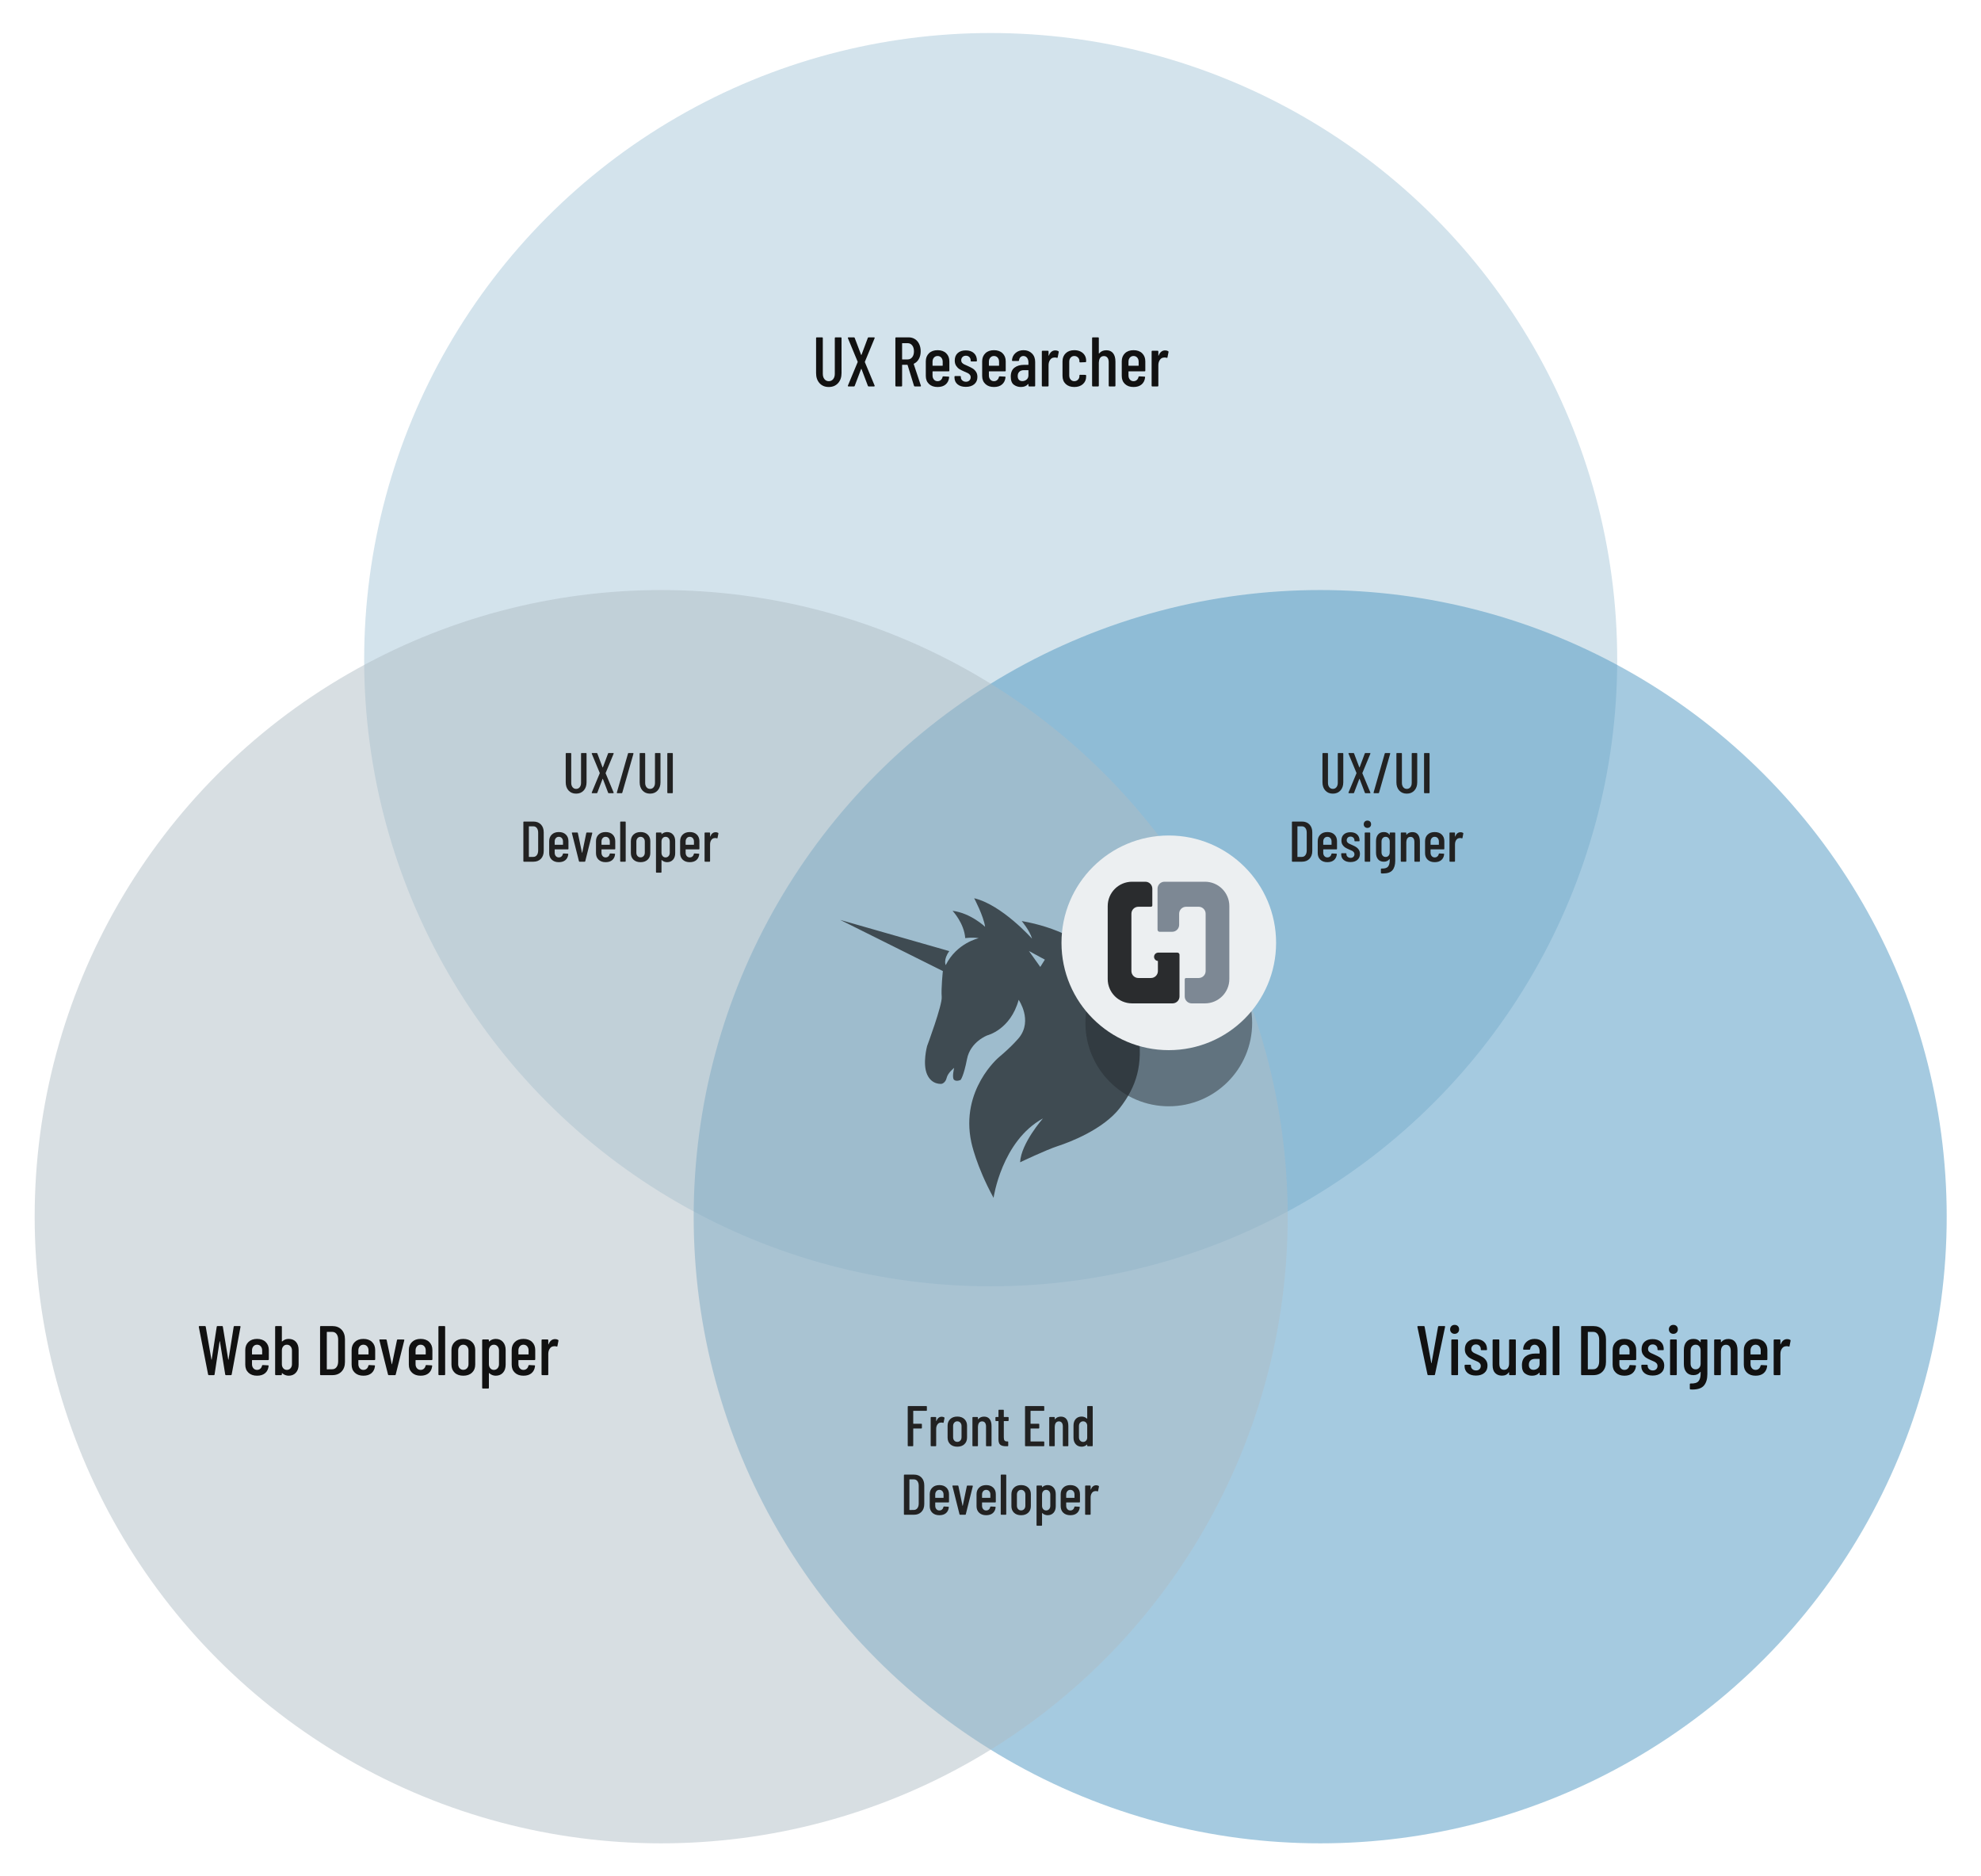
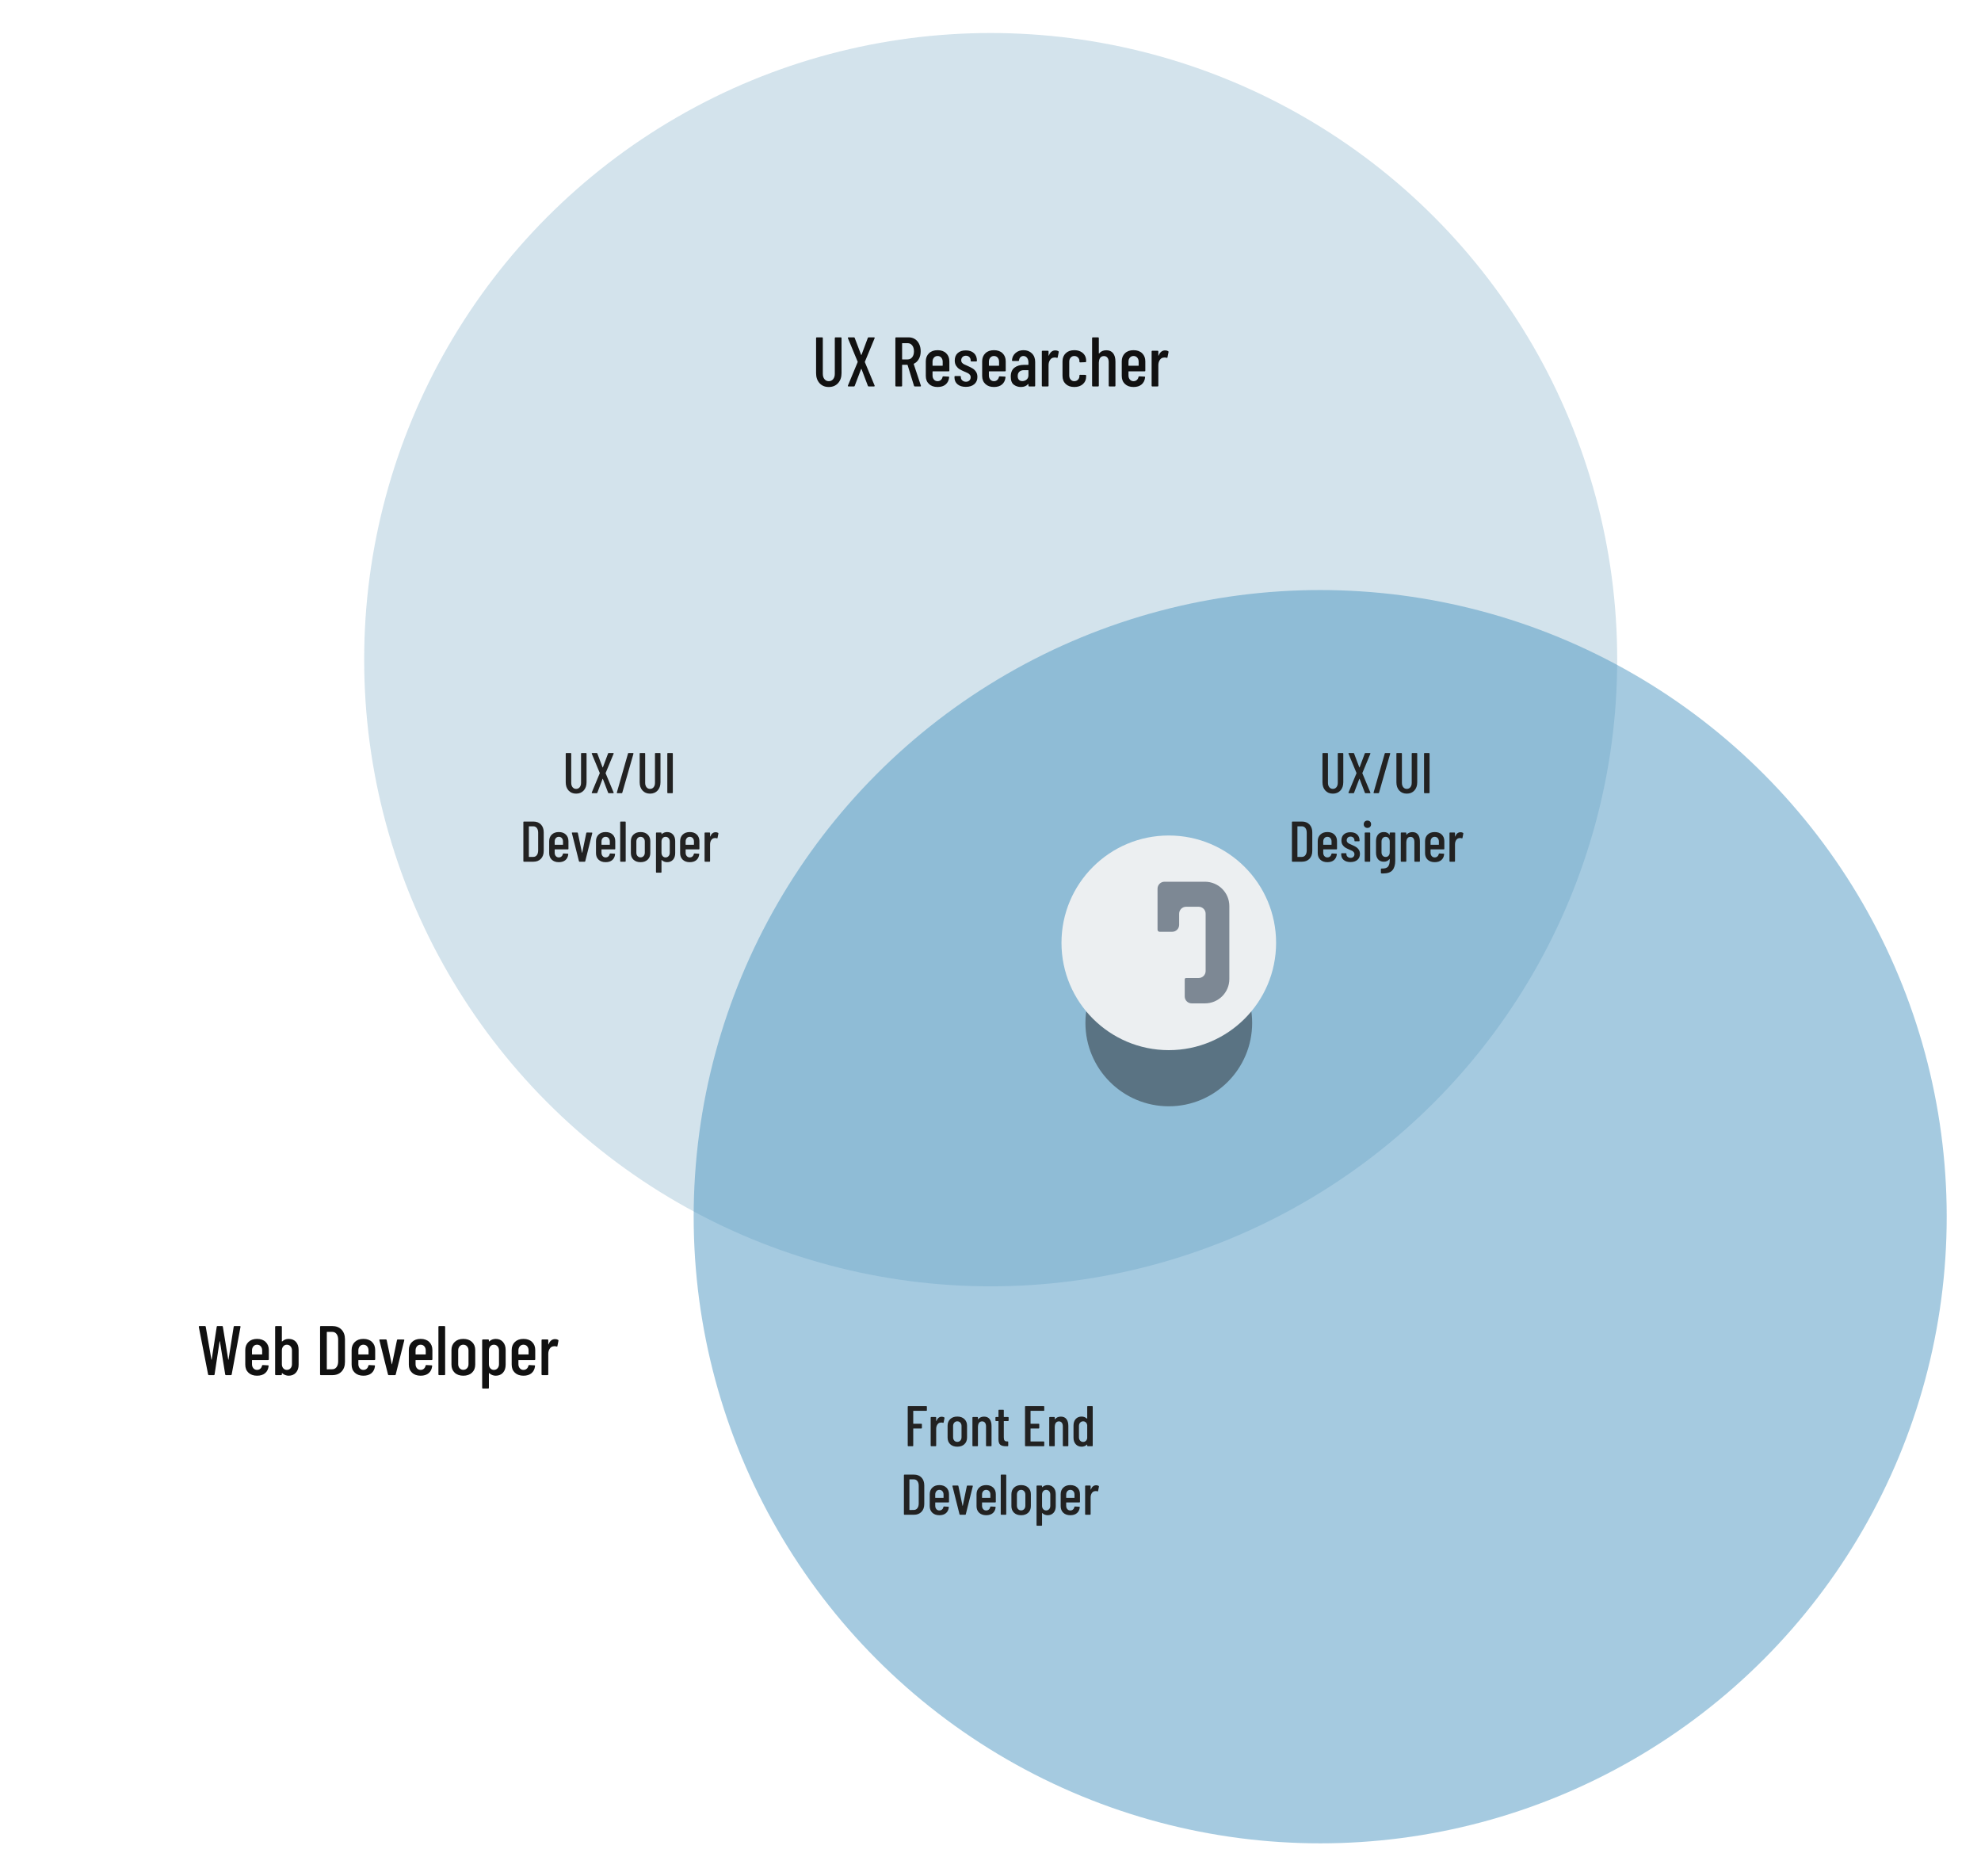
<svg xmlns="http://www.w3.org/2000/svg" width="1200" height="1136" viewBox="0 0 1200 1136" fill="none">
  <g id="venn-diagram-color">
    <g id="venn-diagram-color_2">
      <g id="white-oval" opacity="0.496">
        <circle cx="600.113" cy="399.516" r="379.516" fill="white" style="mix-blend-mode:multiply" />
      </g>
      <g id="white-oval_2" opacity="0.496">
        <circle cx="799.71" cy="736.863" r="379.516" fill="white" style="mix-blend-mode:multiply" />
      </g>
      <g id="white-oval_3" opacity="0.496">
        <circle cx="400.516" cy="736.863" r="379.516" fill="white" style="mix-blend-mode:multiply" />
      </g>
      <g id="Oval" opacity="0.496">
        <circle cx="600.113" cy="399.516" r="379.516" fill="#A5C6D8" style="mix-blend-mode:multiply" />
      </g>
      <g id="Oval Copy" opacity="0.496">
        <circle cx="799.71" cy="736.863" r="379.516" fill="#4994C0" style="mix-blend-mode:multiply" />
      </g>
      <g id="Oval Copy 2" opacity="0.496">
-         <circle cx="400.516" cy="736.863" r="379.516" fill="#AFBCC4" style="mix-blend-mode:multiply" />
-       </g>
+         </g>
      <path id="UXResearcher" fill-rule="evenodd" clip-rule="evenodd" d="M502.033 234.377C504.354 234.377 506.223 233.606 507.639 232.063C509.054 230.52 509.762 228.488 509.762 225.969V204.734C509.762 204.451 509.62 204.31 509.337 204.31H506.11C505.827 204.31 505.685 204.451 505.685 204.734V226.393C505.685 227.724 505.352 228.8 504.687 229.621C504.022 230.442 503.137 230.852 502.033 230.852C500.957 230.852 500.086 230.442 499.421 229.621C498.756 228.8 498.423 227.724 498.423 226.393V204.734C498.423 204.451 498.281 204.31 497.998 204.31H494.771C494.488 204.31 494.346 204.451 494.346 204.734V225.969C494.346 228.488 495.047 230.52 496.448 232.063C497.85 233.606 499.711 234.377 502.033 234.377ZM517.279 234.038C517.505 234.038 517.661 233.924 517.746 233.698L521.611 223.506C521.639 223.421 521.681 223.378 521.738 223.378C521.795 223.378 521.837 223.421 521.865 223.506L525.73 233.698C525.815 233.924 525.971 234.038 526.197 234.038H529.467C529.722 234.038 529.849 233.924 529.849 233.698L529.807 233.528L523.904 219.344C523.876 219.259 523.876 219.174 523.904 219.089L529.807 204.819C529.864 204.678 529.857 204.558 529.786 204.458C529.715 204.359 529.609 204.31 529.467 204.31H526.155C525.928 204.31 525.773 204.423 525.688 204.65L521.865 214.884C521.837 214.969 521.795 215.012 521.738 215.012C521.681 215.012 521.639 214.969 521.611 214.884L517.746 204.65C517.661 204.423 517.505 204.31 517.279 204.31H513.966C513.712 204.31 513.584 204.423 513.584 204.65L513.627 204.819L519.53 219.046C519.586 219.131 519.586 219.216 519.53 219.301L513.627 233.528C513.57 233.67 513.577 233.79 513.648 233.889C513.719 233.988 513.825 234.038 513.966 234.038H517.279ZM546.455 233.613C546.455 233.896 546.313 234.038 546.03 234.038H542.803C542.52 234.038 542.378 233.896 542.378 233.613V204.735C542.378 204.451 542.52 204.31 542.803 204.31H550.404C551.848 204.31 553.122 204.664 554.227 205.372C555.331 206.079 556.187 207.077 556.796 208.366C557.405 209.654 557.709 211.119 557.709 212.761C557.709 214.545 557.341 216.095 556.605 217.411C555.869 218.728 554.864 219.683 553.59 220.278C553.505 220.363 553.476 220.448 553.505 220.533L557.836 233.57L557.879 233.74C557.879 233.939 557.751 234.038 557.497 234.038H554.184C553.929 234.038 553.759 233.924 553.675 233.698L549.767 221.042C549.739 220.957 549.682 220.915 549.598 220.915H546.625C546.512 220.915 546.455 220.972 546.455 221.085V233.613ZM549.767 217.687H546.624C546.511 217.687 546.454 217.631 546.454 217.517V208.005C546.454 207.891 546.511 207.835 546.624 207.835H549.767C550.927 207.835 551.862 208.281 552.569 209.172C553.277 210.064 553.631 211.275 553.631 212.803C553.631 214.276 553.277 215.458 552.569 216.35C551.862 217.241 550.927 217.687 549.767 217.687ZM572.848 232.827C571.645 233.861 570.01 234.377 567.943 234.377C565.763 234.377 564.029 233.769 562.741 232.551C561.453 231.334 560.809 229.706 560.809 227.667V218.834C560.809 216.824 561.453 215.196 562.741 213.95C564.029 212.704 565.763 212.081 567.943 212.081C570.152 212.081 571.893 212.704 573.167 213.95C574.441 215.196 575.078 216.824 575.078 218.834V224.482C575.078 224.765 574.937 224.907 574.653 224.907H565.056C564.942 224.907 564.886 224.963 564.886 225.077V227.37C564.886 228.389 565.169 229.224 565.735 229.876C566.301 230.527 567.037 230.852 567.943 230.852C568.736 230.852 569.401 230.612 569.939 230.13C570.477 229.649 570.817 229.026 570.959 228.262C571.044 228.035 571.199 227.922 571.426 227.922L574.568 228.092C574.71 228.092 574.816 228.134 574.887 228.219C574.958 228.304 574.979 228.403 574.951 228.517C574.752 230.357 574.052 231.794 572.848 232.827ZM570.874 221.51H565.055C564.942 221.51 564.886 221.453 564.886 221.34V219.089C564.886 218.07 565.169 217.235 565.735 216.583C566.301 215.932 567.037 215.607 567.943 215.607C568.878 215.607 569.628 215.932 570.194 216.583C570.76 217.235 571.043 218.07 571.043 219.089V221.34C571.043 221.453 570.987 221.51 570.874 221.51ZM590.175 232.679C588.916 233.755 587.21 234.293 585.058 234.293C582.935 234.293 581.257 233.776 580.025 232.743C578.794 231.709 578.178 230.315 578.178 228.559V228.177C578.178 227.894 578.32 227.753 578.603 227.753H581.618C581.901 227.753 582.043 227.894 582.043 228.177V228.474C582.043 229.239 582.34 229.883 582.935 230.407C583.529 230.931 584.265 231.192 585.143 231.192C585.992 231.192 586.679 230.938 587.203 230.428C587.726 229.918 587.988 229.267 587.988 228.474C587.988 227.852 587.804 227.328 587.436 226.903C587.068 226.478 586.636 226.146 586.141 225.905C585.645 225.664 584.888 225.332 583.869 224.907C582.765 224.426 581.852 223.959 581.13 223.506C580.408 223.053 579.764 222.402 579.197 221.552C578.631 220.703 578.348 219.627 578.348 218.325C578.348 216.399 578.95 214.899 580.153 213.823C581.356 212.747 582.977 212.209 585.016 212.209C587.111 212.209 588.76 212.761 589.963 213.865C591.166 214.97 591.768 216.47 591.768 218.367V218.494C591.768 218.778 591.626 218.919 591.343 218.919H588.413C588.13 218.919 587.988 218.778 587.988 218.494V218.197C587.988 217.433 587.719 216.782 587.181 216.244C586.643 215.706 585.95 215.437 585.1 215.437C584.223 215.437 583.529 215.706 583.02 216.244C582.51 216.782 582.255 217.433 582.255 218.197C582.255 218.792 582.425 219.287 582.765 219.684C583.104 220.08 583.515 220.398 583.996 220.639C584.478 220.88 585.242 221.227 586.29 221.68C587.45 222.189 588.413 222.678 589.177 223.145C589.942 223.612 590.614 224.27 591.195 225.119C591.775 225.969 592.065 227.031 592.065 228.305C592.065 230.145 591.435 231.603 590.175 232.679ZM602.088 234.377C604.154 234.377 605.789 233.861 606.993 232.827C608.196 231.794 608.897 230.357 609.095 228.517C609.123 228.403 609.102 228.304 609.031 228.219C608.96 228.134 608.854 228.092 608.713 228.092L605.57 227.922C605.344 227.922 605.188 228.035 605.103 228.262C604.961 229.026 604.622 229.649 604.084 230.13C603.546 230.612 602.88 230.852 602.088 230.852C601.182 230.852 600.445 230.527 599.879 229.876C599.313 229.224 599.03 228.389 599.03 227.37V225.077C599.03 224.963 599.087 224.907 599.2 224.907H608.798C609.081 224.907 609.222 224.765 609.222 224.482V218.834C609.222 216.824 608.585 215.196 607.311 213.95C606.037 212.704 604.296 212.081 602.088 212.081C599.908 212.081 598.173 212.704 596.885 213.95C595.597 215.196 594.953 216.824 594.953 218.834V227.667C594.953 229.706 595.597 231.334 596.885 232.551C598.173 233.769 599.908 234.377 602.088 234.377ZM599.2 221.51H605.019C605.132 221.51 605.188 221.453 605.188 221.34V219.089C605.188 218.07 604.905 217.235 604.339 216.583C603.773 215.932 603.022 215.607 602.088 215.607C601.182 215.607 600.446 215.932 599.88 216.583C599.314 217.235 599.03 218.07 599.03 219.089V221.34C599.03 221.453 599.087 221.51 599.2 221.51ZM618.396 234.377C620.321 234.377 621.779 233.783 622.77 232.594C622.827 232.537 622.876 232.523 622.919 232.551C622.961 232.579 622.982 232.622 622.982 232.679V233.613C622.982 233.896 623.124 234.038 623.407 234.038H626.635C626.918 234.038 627.059 233.896 627.059 233.613V219.174C627.059 217.05 626.401 215.337 625.085 214.035C623.768 212.733 622.076 212.081 620.01 212.081C618.084 212.081 616.471 212.648 615.168 213.78C613.866 214.913 613.144 216.385 613.002 218.197C613.002 218.48 613.144 218.622 613.427 218.622H616.867C617.15 218.622 617.292 218.48 617.292 218.197C617.377 217.432 617.66 216.81 618.141 216.328C618.622 215.847 619.217 215.606 619.925 215.606C620.831 215.606 621.567 215.967 622.133 216.689C622.699 217.411 622.982 218.367 622.982 219.556V220.787C622.982 220.901 622.926 220.957 622.813 220.957H620.349C617.943 220.957 615.996 221.531 614.51 222.677C613.024 223.824 612.28 225.629 612.28 228.092C612.28 230.442 612.896 232.077 614.128 232.997C615.359 233.917 616.782 234.377 618.396 234.377ZM617.249 230.046C617.758 230.555 618.438 230.81 619.287 230.81C620.278 230.81 621.142 230.499 621.878 229.876C622.614 229.253 622.982 228.375 622.982 227.243V224.355C622.982 224.242 622.925 224.185 622.812 224.185H620.221C619.089 224.185 618.183 224.49 617.504 225.098C616.824 225.707 616.484 226.592 616.484 227.753C616.484 228.772 616.739 229.536 617.249 230.046ZM634.746 234.038C635.029 234.038 635.171 233.896 635.171 233.613V221.212C635.171 219.967 635.461 218.905 636.041 218.027C636.622 217.15 637.351 216.668 638.228 216.583C638.568 216.527 638.823 216.498 638.993 216.498C639.417 216.498 639.814 216.569 640.182 216.711C640.493 216.796 640.663 216.711 640.692 216.456L641.329 213.228C641.385 212.974 641.314 212.79 641.116 212.676C640.607 212.365 639.998 212.209 639.29 212.209C637.478 212.209 636.162 213.257 635.341 215.352C635.312 215.437 635.277 215.472 635.234 215.458C635.192 215.444 635.171 215.394 635.171 215.309V212.846C635.171 212.563 635.029 212.421 634.746 212.421H631.518C631.235 212.421 631.094 212.563 631.094 212.846V233.613C631.094 233.896 631.235 234.038 631.518 234.038H634.746ZM655.98 232.615C654.678 233.79 652.937 234.377 650.757 234.377C648.577 234.377 646.843 233.769 645.554 232.551C644.266 231.334 643.622 229.692 643.622 227.625V218.834C643.622 216.824 644.266 215.196 645.554 213.95C646.843 212.704 648.577 212.081 650.757 212.081C652.201 212.081 653.468 212.357 654.558 212.91C655.648 213.462 656.483 214.212 657.063 215.16C657.644 216.109 657.934 217.178 657.934 218.367V218.919C657.934 219.202 657.792 219.343 657.509 219.343L654.282 219.471C653.999 219.471 653.857 219.329 653.857 219.046V218.622C653.857 217.8 653.56 217.093 652.965 216.498C652.371 215.904 651.634 215.606 650.757 215.606C649.851 215.606 649.115 215.932 648.548 216.583C647.982 217.234 647.699 218.069 647.699 219.089V227.37C647.699 228.389 647.982 229.224 648.548 229.876C649.115 230.527 649.851 230.852 650.757 230.852C651.634 230.852 652.371 230.555 652.965 229.961C653.56 229.366 653.857 228.658 653.857 227.837V227.412C653.857 227.129 653.999 226.988 654.282 226.988L657.509 227.03C657.792 227.03 657.934 227.172 657.934 227.455V228.092C657.934 229.932 657.283 231.44 655.98 232.615ZM665.196 234.038C665.479 234.038 665.62 233.896 665.62 233.613V219.556C665.649 219.556 665.663 219.471 665.663 219.301C665.72 218.14 666.01 217.241 666.534 216.604C667.057 215.967 667.786 215.649 668.721 215.649C669.627 215.649 670.334 215.974 670.844 216.626C671.354 217.277 671.608 218.197 671.608 219.386V233.613C671.608 233.896 671.75 234.038 672.033 234.038H675.261C675.544 234.038 675.685 233.896 675.685 233.613V219.046C675.685 216.838 675.211 215.132 674.263 213.929C673.314 212.726 671.948 212.124 670.165 212.124C668.324 212.124 666.895 212.747 665.875 213.993C665.819 214.078 665.762 214.113 665.705 214.099C665.649 214.085 665.62 214.049 665.62 213.993V204.735C665.62 204.451 665.479 204.31 665.196 204.31H661.968C661.685 204.31 661.544 204.451 661.544 204.735V233.613C661.544 233.896 661.685 234.038 661.968 234.038H665.196ZM691.547 232.827C690.344 233.861 688.709 234.377 686.642 234.377C684.462 234.377 682.728 233.769 681.44 232.551C680.152 231.334 679.507 229.706 679.507 227.667V218.834C679.507 216.824 680.152 215.196 681.44 213.95C682.728 212.704 684.462 212.081 686.642 212.081C688.85 212.081 690.592 212.704 691.866 213.95C693.14 215.196 693.777 216.824 693.777 218.834V224.482C693.777 224.765 693.635 224.907 693.352 224.907H683.754C683.641 224.907 683.584 224.963 683.584 225.077V227.37C683.584 228.389 683.868 229.224 684.434 229.876C685 230.527 685.736 230.852 686.642 230.852C687.435 230.852 688.1 230.612 688.638 230.13C689.176 229.649 689.516 229.026 689.657 228.262C689.742 228.035 689.898 227.922 690.125 227.922L693.267 228.092C693.409 228.092 693.515 228.134 693.586 228.219C693.656 228.304 693.678 228.403 693.649 228.517C693.451 230.357 692.75 231.794 691.547 232.827ZM689.572 221.51H683.754C683.641 221.51 683.584 221.453 683.584 221.34V219.089C683.584 218.07 683.867 217.235 684.434 216.583C685 215.932 685.736 215.607 686.642 215.607C687.576 215.607 688.327 215.932 688.893 216.583C689.459 217.235 689.742 218.07 689.742 219.089V221.34C689.742 221.453 689.686 221.51 689.572 221.51ZM701.676 233.613C701.676 233.896 701.535 234.038 701.251 234.038H698.024C697.741 234.038 697.599 233.896 697.599 233.613V212.846C697.599 212.563 697.741 212.421 698.024 212.421H701.251C701.535 212.421 701.676 212.563 701.676 212.846V215.309C701.676 215.394 701.697 215.444 701.74 215.458C701.782 215.472 701.818 215.437 701.846 215.352C702.667 213.257 703.984 212.209 705.795 212.209C706.503 212.209 707.112 212.365 707.622 212.676C707.82 212.79 707.891 212.974 707.834 213.228L707.197 216.456C707.169 216.711 706.999 216.796 706.687 216.711C706.319 216.569 705.923 216.498 705.498 216.498C705.328 216.498 705.074 216.527 704.734 216.583C703.856 216.668 703.127 217.15 702.547 218.027C701.966 218.905 701.676 219.967 701.676 221.212V233.613Z" fill="#111111" />
-       <path id="VisualDesigner" fill-rule="evenodd" clip-rule="evenodd" d="M881.141 807.815C881.933 807.815 882.585 807.56 883.094 807.05C883.604 806.541 883.859 805.89 883.859 805.097C883.859 804.276 883.611 803.618 883.115 803.122C882.62 802.627 881.962 802.379 881.141 802.379C880.348 802.379 879.697 802.634 879.187 803.143C878.677 803.653 878.423 804.304 878.423 805.097C878.423 805.89 878.677 806.541 879.187 807.05C879.697 807.56 880.348 807.815 881.141 807.815ZM868.782 832.829C869.065 832.829 869.221 832.702 869.249 832.447L875.365 803.568C875.421 803.257 875.294 803.101 874.983 803.101H871.585C871.33 803.101 871.175 803.229 871.118 803.483L867.168 825.524C867.14 825.581 867.112 825.609 867.083 825.609C867.055 825.609 867.027 825.581 866.999 825.524L862.964 803.483C862.936 803.229 862.78 803.101 862.497 803.101H858.972C858.717 803.101 858.59 803.229 858.59 803.483V803.568L864.705 832.447C864.762 832.702 864.918 832.829 865.172 832.829H868.782ZM883.221 832.404C883.221 832.687 883.08 832.829 882.796 832.829H879.569C879.286 832.829 879.144 832.687 879.144 832.404V811.637C879.144 811.354 879.286 811.213 879.569 811.213H882.796C883.08 811.213 883.221 811.354 883.221 811.637V832.404ZM894.051 833.084C896.202 833.084 897.908 832.546 899.168 831.47C900.428 830.394 901.058 828.936 901.058 827.096C901.058 825.822 900.768 824.76 900.187 823.91C899.607 823.061 898.935 822.403 898.17 821.936C897.406 821.469 896.443 820.98 895.282 820.471C894.235 820.018 893.47 819.671 892.989 819.43C892.508 819.189 892.097 818.871 891.757 818.475C891.418 818.078 891.248 817.583 891.248 816.988C891.248 816.224 891.503 815.573 892.012 815.035C892.522 814.497 893.215 814.228 894.093 814.228C894.943 814.228 895.636 814.497 896.174 815.035C896.712 815.573 896.981 816.224 896.981 816.988V817.285C896.981 817.569 897.123 817.71 897.406 817.71H900.336C900.619 817.71 900.761 817.569 900.761 817.285V817.158C900.761 815.261 900.159 813.761 898.956 812.656C897.752 811.552 896.103 811 894.008 811C891.97 811 890.349 811.538 889.146 812.614C887.942 813.69 887.341 815.19 887.341 817.116C887.341 818.418 887.624 819.494 888.19 820.343C888.756 821.192 889.4 821.844 890.122 822.297C890.844 822.75 891.757 823.217 892.862 823.698C893.881 824.123 894.638 824.455 895.134 824.696C895.629 824.937 896.061 825.269 896.429 825.694C896.797 826.119 896.981 826.643 896.981 827.265C896.981 828.058 896.719 828.709 896.195 829.219C895.672 829.729 894.985 829.983 894.136 829.983C893.258 829.983 892.522 829.722 891.927 829.198C891.333 828.674 891.035 828.03 891.035 827.265V826.968C891.035 826.685 890.894 826.543 890.611 826.543H887.595C887.312 826.543 887.171 826.685 887.171 826.968V827.35C887.171 829.106 887.787 830.5 889.018 831.534C890.25 832.567 891.927 833.084 894.051 833.084ZM913.926 831.13C913.077 832.461 911.718 833.126 909.849 833.126C908.151 833.126 906.777 832.61 905.73 831.576C904.682 830.543 904.158 828.964 904.158 826.841V811.637C904.158 811.354 904.3 811.213 904.583 811.213H907.811C908.094 811.213 908.235 811.354 908.235 811.637V825.949C908.235 828.384 909.198 829.601 911.123 829.601C912.086 829.601 912.829 829.255 913.353 828.561C913.877 827.867 914.139 826.912 914.139 825.694V811.637C914.139 811.354 914.28 811.213 914.563 811.213H917.791C918.074 811.213 918.215 811.354 918.215 811.637V832.404C918.215 832.687 918.074 832.829 917.791 832.829H914.563C914.28 832.829 914.139 832.687 914.139 832.404V831.173C914.139 831.088 914.117 831.045 914.075 831.045C914.032 831.045 913.983 831.074 913.926 831.13ZM928.026 833.169C929.951 833.169 931.409 832.574 932.4 831.385C932.457 831.328 932.506 831.314 932.549 831.342C932.591 831.371 932.612 831.413 932.612 831.47V832.404C932.612 832.687 932.754 832.829 933.037 832.829H936.265C936.548 832.829 936.689 832.687 936.689 832.404V817.965C936.689 815.842 936.031 814.129 934.714 812.826C933.398 811.524 931.706 810.873 929.64 810.873C927.714 810.873 926.101 811.439 924.798 812.571C923.496 813.704 922.774 815.176 922.632 816.988C922.632 817.271 922.774 817.413 923.057 817.413H926.497C926.78 817.413 926.922 817.271 926.922 816.988C927.006 816.224 927.29 815.601 927.771 815.12C928.252 814.638 928.847 814.398 929.555 814.398C930.461 814.398 931.197 814.759 931.763 815.481C932.329 816.203 932.612 817.158 932.612 818.347V819.579C932.612 819.692 932.556 819.749 932.442 819.749H929.979C927.573 819.749 925.626 820.322 924.14 821.469C922.654 822.615 921.91 824.42 921.91 826.883C921.91 829.233 922.526 830.868 923.758 831.788C924.989 832.709 926.412 833.169 928.026 833.169ZM926.879 828.837C927.389 829.346 928.068 829.601 928.918 829.601C929.909 829.601 930.772 829.29 931.508 828.667C932.244 828.044 932.612 827.166 932.612 826.034V823.146C932.612 823.033 932.556 822.976 932.443 822.976H929.852C928.72 822.976 927.814 823.281 927.134 823.889C926.455 824.498 926.115 825.383 926.115 826.544C926.115 827.563 926.37 828.327 926.879 828.837ZM944.206 832.829C944.489 832.829 944.631 832.687 944.631 832.404V803.526C944.631 803.243 944.489 803.101 944.206 803.101H940.979C940.696 803.101 940.554 803.243 940.554 803.526V832.404C940.554 832.687 940.696 832.829 940.979 832.829H944.206ZM970.749 830.663C969.362 832.107 967.493 832.829 965.143 832.829H958.178C957.895 832.829 957.754 832.687 957.754 832.404V803.526C957.754 803.243 957.895 803.101 958.178 803.101H965.143C967.493 803.101 969.362 803.823 970.749 805.267C972.136 806.711 972.83 808.665 972.83 811.128V824.802C972.83 827.266 972.136 829.219 970.749 830.663ZM962 829.304C961.886 829.304 961.83 829.247 961.83 829.134V806.796C961.83 806.682 961.886 806.626 962 806.626H965.1C966.204 806.626 967.082 807.05 967.733 807.9C968.384 808.749 968.71 809.896 968.71 811.34V824.59C968.681 826.034 968.342 827.173 967.69 828.008C967.039 828.844 966.176 829.261 965.1 829.261L962 829.304ZM988.904 831.618C987.701 832.652 986.066 833.169 983.999 833.169C981.819 833.169 980.085 832.56 978.797 831.342C977.508 830.125 976.864 828.497 976.864 826.459V817.625C976.864 815.615 977.508 813.987 978.797 812.741C980.085 811.496 981.819 810.873 983.999 810.873C986.207 810.873 987.948 811.496 989.223 812.741C990.497 813.987 991.134 815.615 991.134 817.625V823.273C991.134 823.557 990.992 823.698 990.709 823.698H981.111C980.998 823.698 980.941 823.755 980.941 823.868V826.161C980.941 827.181 981.224 828.016 981.791 828.667C982.357 829.318 983.093 829.644 983.999 829.644C984.792 829.644 985.457 829.403 985.995 828.922C986.533 828.44 986.873 827.818 987.014 827.053C987.099 826.827 987.255 826.713 987.481 826.713L990.624 826.883C990.766 826.883 990.872 826.926 990.943 827.011C991.013 827.096 991.035 827.195 991.006 827.308C990.808 829.148 990.107 830.585 988.904 831.618ZM986.929 820.301H981.111C980.998 820.301 980.941 820.244 980.941 820.131V817.88C980.941 816.861 981.224 816.026 981.79 815.374C982.357 814.723 983.093 814.398 983.999 814.398C984.933 814.398 985.683 814.723 986.25 815.374C986.816 816.026 987.099 816.861 987.099 817.88V820.131C987.099 820.244 987.042 820.301 986.929 820.301ZM1006.23 831.47C1004.97 832.546 1003.27 833.084 1001.11 833.084C998.99 833.084 997.313 832.567 996.081 831.534C994.849 830.5 994.234 829.106 994.234 827.35V826.968C994.234 826.685 994.375 826.543 994.658 826.543H997.674C997.957 826.543 998.098 826.685 998.098 826.968V827.265C998.098 828.03 998.396 828.674 998.99 829.198C999.585 829.722 1000.32 829.983 1001.2 829.983C1002.05 829.983 1002.73 829.729 1003.26 829.219C1003.78 828.709 1004.04 828.058 1004.04 827.265C1004.04 826.643 1003.86 826.119 1003.49 825.694C1003.12 825.269 1002.69 824.937 1002.2 824.696C1001.7 824.455 1000.94 824.123 999.924 823.698C998.82 823.217 997.907 822.75 997.185 822.297C996.463 821.844 995.819 821.192 995.253 820.343C994.687 819.494 994.404 818.418 994.404 817.116C994.404 815.19 995.005 813.69 996.208 812.614C997.412 811.538 999.033 811 1001.07 811C1003.17 811 1004.82 811.552 1006.02 812.656C1007.22 813.761 1007.82 815.261 1007.82 817.158V817.285C1007.82 817.569 1007.68 817.71 1007.4 817.71H1004.47C1004.19 817.71 1004.04 817.569 1004.04 817.285V816.988C1004.04 816.224 1003.77 815.573 1003.24 815.035C1002.7 814.497 1002.01 814.228 1001.16 814.228C1000.28 814.228 999.585 814.497 999.075 815.035C998.565 815.573 998.311 816.224 998.311 816.988C998.311 817.583 998.48 818.078 998.82 818.475C999.16 818.871 999.571 819.189 1000.05 819.43C1000.53 819.671 1001.3 820.018 1002.35 820.471C1003.51 820.98 1004.47 821.469 1005.23 821.936C1006 822.403 1006.67 823.061 1007.25 823.91C1007.83 824.76 1008.12 825.822 1008.12 827.096C1008.12 828.936 1007.49 830.394 1006.23 831.47ZM1013.64 807.815C1014.43 807.815 1015.09 807.56 1015.6 807.05C1016.11 806.541 1016.36 805.89 1016.36 805.097C1016.36 804.276 1016.11 803.618 1015.62 803.122C1015.12 802.627 1014.46 802.379 1013.64 802.379C1012.85 802.379 1012.2 802.634 1011.69 803.143C1011.18 803.653 1010.92 804.304 1010.92 805.097C1010.92 805.89 1011.18 806.541 1011.69 807.05C1012.2 807.56 1012.85 807.815 1013.64 807.815ZM1015.72 832.404C1015.72 832.687 1015.58 832.829 1015.3 832.829H1012.07C1011.79 832.829 1011.65 832.687 1011.65 832.404V811.637C1011.65 811.354 1011.79 811.213 1012.07 811.213H1015.3C1015.58 811.213 1015.72 811.354 1015.72 811.637V832.404ZM1025.19 841.535C1028.51 841.535 1030.84 840.721 1032.2 839.093C1033.56 837.465 1034.24 835.165 1034.24 832.192V811.637C1034.24 811.354 1034.1 811.212 1033.81 811.212H1030.59C1030.3 811.212 1030.16 811.354 1030.16 811.637V812.741C1030.16 812.798 1030.14 812.84 1030.1 812.869C1030.06 812.897 1030.01 812.883 1029.95 812.826C1029.04 811.524 1027.67 810.873 1025.83 810.873C1023.99 810.873 1022.56 811.474 1021.54 812.678C1020.52 813.881 1020.01 815.53 1020.01 817.625V826.119C1020.01 828.186 1020.51 829.821 1021.52 831.024C1022.52 832.227 1023.96 832.829 1025.83 832.829C1027.61 832.829 1028.99 832.178 1029.95 830.875C1030.01 830.819 1030.06 830.797 1030.1 830.812C1030.14 830.826 1030.16 830.861 1030.16 830.918V831.81C1030.16 833.933 1029.73 835.497 1028.87 836.502C1028 837.507 1026.41 837.968 1024.09 837.883C1023.78 837.883 1023.62 838.024 1023.62 838.307V841.025C1023.62 841.308 1023.76 841.464 1024.05 841.492L1025.19 841.535ZM1024.94 828.348C1025.5 828.985 1026.24 829.304 1027.15 829.304C1028.05 829.304 1028.78 828.985 1029.33 828.348C1029.89 827.711 1030.16 826.883 1030.16 825.864V817.88C1030.16 816.861 1029.89 816.026 1029.33 815.374C1028.78 814.723 1028.05 814.398 1027.15 814.398C1026.24 814.398 1025.5 814.723 1024.94 815.374C1024.37 816.026 1024.09 816.861 1024.09 817.88V825.864C1024.09 826.883 1024.37 827.711 1024.94 828.348ZM1042.01 832.829C1042.29 832.829 1042.44 832.687 1042.44 832.404V818.347C1042.46 818.347 1042.48 818.262 1042.48 818.092C1042.53 816.931 1042.82 816.032 1043.35 815.395C1043.87 814.758 1044.6 814.44 1045.54 814.44C1046.44 814.44 1047.15 814.765 1047.66 815.417C1048.17 816.068 1048.42 816.988 1048.42 818.177V832.404C1048.42 832.687 1048.57 832.829 1048.85 832.829H1052.08C1052.36 832.829 1052.5 832.687 1052.5 832.404V817.837C1052.5 815.629 1052.03 813.923 1051.08 812.72C1050.13 811.517 1048.76 810.915 1046.98 810.915C1045.14 810.915 1043.71 811.538 1042.69 812.784C1042.63 812.868 1042.58 812.904 1042.52 812.89C1042.46 812.876 1042.44 812.84 1042.44 812.784V811.637C1042.44 811.354 1042.29 811.212 1042.01 811.212H1038.78C1038.5 811.212 1038.36 811.354 1038.36 811.637V832.404C1038.36 832.687 1038.5 832.829 1038.78 832.829H1042.01ZM1068.36 831.618C1067.16 832.652 1065.52 833.169 1063.46 833.169C1061.28 833.169 1059.54 832.56 1058.25 831.342C1056.97 830.125 1056.32 828.497 1056.32 826.459V817.625C1056.32 815.615 1056.97 813.987 1058.25 812.741C1059.54 811.496 1061.28 810.873 1063.46 810.873C1065.66 810.873 1067.41 811.496 1068.68 812.741C1069.95 813.987 1070.59 815.615 1070.59 817.625V823.273C1070.59 823.557 1070.45 823.698 1070.17 823.698H1060.57C1060.46 823.698 1060.4 823.755 1060.4 823.868V826.161C1060.4 827.181 1060.68 828.016 1061.25 828.667C1061.81 829.318 1062.55 829.644 1063.46 829.644C1064.25 829.644 1064.91 829.403 1065.45 828.922C1065.99 828.44 1066.33 827.818 1066.47 827.053C1066.56 826.827 1066.71 826.713 1066.94 826.713L1070.08 826.883C1070.22 826.883 1070.33 826.926 1070.4 827.011C1070.47 827.096 1070.49 827.195 1070.46 827.308C1070.27 829.148 1069.56 830.585 1068.36 831.618ZM1066.39 820.301H1060.57C1060.46 820.301 1060.4 820.244 1060.4 820.131V817.88C1060.4 816.861 1060.68 816.026 1061.25 815.374C1061.81 814.723 1062.55 814.398 1063.46 814.398C1064.39 814.398 1065.14 814.723 1065.71 815.374C1066.27 816.026 1066.56 816.861 1066.56 817.88V820.131C1066.56 820.244 1066.5 820.301 1066.39 820.301ZM1078.49 832.404C1078.49 832.687 1078.35 832.829 1078.07 832.829H1074.84C1074.55 832.829 1074.41 832.687 1074.41 832.404V811.637C1074.41 811.354 1074.55 811.212 1074.84 811.212H1078.07C1078.35 811.212 1078.49 811.354 1078.49 811.637V814.1C1078.49 814.185 1078.51 814.235 1078.55 814.249C1078.6 814.263 1078.63 814.228 1078.66 814.143C1079.48 812.048 1080.8 811 1082.61 811C1083.32 811 1083.93 811.156 1084.44 811.467C1084.63 811.58 1084.7 811.765 1084.65 812.019L1084.01 815.247C1083.98 815.502 1083.81 815.587 1083.5 815.502C1083.13 815.36 1082.74 815.289 1082.31 815.289C1082.14 815.289 1081.89 815.318 1081.55 815.374C1080.67 815.459 1079.94 815.941 1079.36 816.818C1078.78 817.696 1078.49 818.758 1078.49 820.003V832.404Z" fill="#111111" />
      <path id="WebDeveloper" fill-rule="evenodd" clip-rule="evenodd" d="M129.974 832.447C129.945 832.702 129.804 832.829 129.549 832.829H126.534C126.279 832.829 126.123 832.702 126.066 832.447L120.418 803.569V803.484C120.418 803.229 120.546 803.102 120.8 803.102H124.155C124.439 803.102 124.594 803.229 124.623 803.484L128.063 823.401C128.091 823.458 128.119 823.486 128.147 823.486C128.176 823.486 128.204 823.458 128.232 823.401L131.29 803.484C131.318 803.229 131.46 803.102 131.715 803.102H134.56C134.815 803.102 134.957 803.229 134.985 803.484L138.255 823.401C138.283 823.458 138.312 823.486 138.34 823.486C138.368 823.486 138.396 823.458 138.425 823.401L141.567 803.484C141.624 803.229 141.766 803.102 141.992 803.102H145.305C145.446 803.102 145.552 803.144 145.623 803.229C145.694 803.314 145.715 803.427 145.687 803.569L140.336 832.447C140.308 832.702 140.152 832.829 139.869 832.829H136.853C136.627 832.829 136.485 832.702 136.429 832.447L133.201 812.36C133.173 812.303 133.137 812.275 133.095 812.275C133.053 812.275 133.031 812.303 133.031 812.36L129.974 832.447ZM160.615 831.619C159.411 832.652 157.776 833.169 155.71 833.169C153.53 833.169 151.795 832.56 150.507 831.343C149.219 830.126 148.575 828.498 148.575 826.459V817.626C148.575 815.616 149.219 813.988 150.507 812.742C151.795 811.496 153.53 810.873 155.71 810.873C157.918 810.873 159.659 811.496 160.933 812.742C162.207 813.988 162.844 815.616 162.844 817.626V823.274C162.844 823.557 162.703 823.699 162.42 823.699H152.822C152.708 823.699 152.652 823.755 152.652 823.869V826.162C152.652 827.181 152.935 828.016 153.501 828.667C154.067 829.319 154.804 829.644 155.71 829.644C156.502 829.644 157.168 829.404 157.706 828.922C158.244 828.441 158.583 827.818 158.725 827.054C158.81 826.827 158.965 826.714 159.192 826.714L162.335 826.884C162.476 826.884 162.582 826.926 162.653 827.011C162.724 827.096 162.745 827.195 162.717 827.308C162.519 829.149 161.818 830.586 160.615 831.619ZM158.64 820.301H152.822C152.708 820.301 152.652 820.245 152.652 820.131V817.88C152.652 816.861 152.935 816.026 153.501 815.375C154.067 814.724 154.803 814.398 155.709 814.398C156.644 814.398 157.394 814.724 157.96 815.375C158.527 816.026 158.81 816.861 158.81 817.88V820.131C158.81 820.245 158.753 820.301 158.64 820.301ZM179.258 831.322C178.168 832.553 176.703 833.169 174.863 833.169C174.183 833.169 173.497 833.042 172.803 832.787C172.11 832.532 171.494 832.15 170.956 831.64C170.899 831.584 170.85 831.57 170.807 831.598C170.765 831.626 170.744 831.669 170.744 831.725V832.405C170.744 832.688 170.602 832.829 170.319 832.829H167.091C166.808 832.829 166.667 832.688 166.667 832.405V803.526C166.667 803.243 166.808 803.102 167.091 803.102H170.319C170.602 803.102 170.744 803.243 170.744 803.526V812.36C170.744 812.416 170.772 812.452 170.828 812.466C170.885 812.48 170.942 812.445 170.998 812.36C172.074 811.369 173.362 810.873 174.863 810.873C176.732 810.873 178.204 811.475 179.28 812.678C180.356 813.882 180.893 815.531 180.893 817.626V826.459C180.893 828.469 180.348 830.09 179.258 831.322ZM173.759 829.644C172.881 829.644 172.159 829.319 171.593 828.667C171.027 828.016 170.743 827.181 170.743 826.162V817.88C170.743 816.861 171.027 816.026 171.593 815.375C172.159 814.724 172.881 814.398 173.759 814.398C174.665 814.398 175.408 814.724 175.988 815.375C176.569 816.026 176.859 816.861 176.859 817.88V826.162C176.859 827.181 176.569 828.016 175.988 828.667C175.408 829.319 174.665 829.644 173.759 829.644ZM206.884 830.664C205.497 832.108 203.628 832.829 201.278 832.829H194.314C194.03 832.829 193.889 832.688 193.889 832.405V803.526C193.889 803.243 194.03 803.102 194.314 803.102H201.278C203.628 803.102 205.497 803.824 206.884 805.268C208.271 806.712 208.965 808.665 208.965 811.128V824.803C208.965 827.266 208.271 829.22 206.884 830.664ZM198.136 829.305C198.022 829.305 197.966 829.248 197.966 829.135V806.796C197.966 806.683 198.022 806.627 198.136 806.627H201.236C202.34 806.627 203.218 807.051 203.869 807.901C204.52 808.75 204.846 809.897 204.846 811.341V824.591C204.817 826.035 204.477 827.174 203.826 828.009C203.175 828.845 202.312 829.262 201.236 829.262L198.136 829.305ZM225.039 831.619C223.836 832.652 222.201 833.169 220.134 833.169C217.954 833.169 216.22 832.56 214.932 831.343C213.643 830.126 212.999 828.498 212.999 826.459V817.626C212.999 815.616 213.643 813.988 214.932 812.742C216.22 811.496 217.954 810.873 220.134 810.873C222.342 810.873 224.084 811.496 225.358 812.742C226.632 813.988 227.269 815.616 227.269 817.626V823.274C227.269 823.557 227.127 823.699 226.844 823.699H217.246C217.133 823.699 217.076 823.755 217.076 823.869V826.162C217.076 827.181 217.359 828.016 217.926 828.667C218.492 829.319 219.228 829.644 220.134 829.644C220.927 829.644 221.592 829.404 222.13 828.922C222.668 828.441 223.008 827.818 223.149 827.054C223.234 826.827 223.39 826.714 223.616 826.714L226.759 826.884C226.901 826.884 227.007 826.926 227.078 827.011C227.148 827.096 227.17 827.195 227.141 827.308C226.943 829.149 226.242 830.586 225.039 831.619ZM223.064 820.301H217.246C217.133 820.301 217.076 820.245 217.076 820.131V817.88C217.076 816.861 217.359 816.026 217.926 815.375C218.492 814.724 219.228 814.398 220.134 814.398C221.068 814.398 221.818 814.724 222.385 815.375C222.951 816.026 223.234 816.861 223.234 817.88V820.131C223.234 820.245 223.177 820.301 223.064 820.301ZM239.712 832.447C239.683 832.702 239.528 832.829 239.245 832.829H235.507C235.253 832.829 235.097 832.702 235.04 832.447L229.817 811.68L229.774 811.51C229.774 811.312 229.902 811.213 230.156 811.213H233.766C234.049 811.213 234.205 811.341 234.233 811.595L237.291 826.162C237.319 826.247 237.348 826.289 237.376 826.289C237.404 826.289 237.433 826.247 237.461 826.162L240.476 811.595C240.533 811.341 240.689 811.213 240.943 811.213L244.553 811.256C244.695 811.256 244.801 811.298 244.872 811.383C244.942 811.468 244.95 811.581 244.893 811.723L239.712 832.447ZM254.788 833.169C256.855 833.169 258.49 832.652 259.693 831.619C260.897 830.586 261.597 829.149 261.796 827.308C261.824 827.195 261.803 827.096 261.732 827.011C261.661 826.926 261.555 826.884 261.413 826.884L258.271 826.714C258.044 826.714 257.889 826.827 257.804 827.054C257.662 827.818 257.322 828.441 256.784 828.922C256.246 829.404 255.581 829.644 254.788 829.644C253.882 829.644 253.146 829.319 252.58 828.667C252.014 828.016 251.731 827.181 251.731 826.162V823.869C251.731 823.755 251.787 823.699 251.901 823.699H261.498C261.781 823.699 261.923 823.557 261.923 823.274V817.626C261.923 815.616 261.286 813.988 260.012 812.742C258.738 811.496 256.997 810.873 254.788 810.873C252.608 810.873 250.874 811.496 249.586 812.742C248.298 813.988 247.654 815.616 247.654 817.626V826.459C247.654 828.498 248.298 830.126 249.586 831.343C250.874 832.56 252.608 833.169 254.788 833.169ZM251.9 820.301H257.718C257.831 820.301 257.888 820.245 257.888 820.131V817.88C257.888 816.861 257.605 816.026 257.039 815.375C256.472 814.724 255.722 814.398 254.788 814.398C253.882 814.398 253.146 814.724 252.58 815.375C252.013 816.026 251.73 816.861 251.73 817.88V820.131C251.73 820.245 251.787 820.301 251.9 820.301ZM269.227 832.829C269.51 832.829 269.652 832.688 269.652 832.405V803.526C269.652 803.243 269.51 803.102 269.227 803.102H266C265.717 803.102 265.575 803.243 265.575 803.526V832.405C265.575 832.688 265.717 832.829 266 832.829H269.227ZM285.918 831.322C284.615 832.553 282.86 833.169 280.651 833.169C278.443 833.169 276.695 832.553 275.407 831.322C274.118 830.09 273.474 828.455 273.474 826.417V817.626C273.474 815.616 274.126 813.988 275.428 812.742C276.73 811.496 278.471 810.873 280.651 810.873C282.86 810.873 284.615 811.496 285.918 812.742C287.22 813.988 287.871 815.616 287.871 817.626V826.417C287.871 828.455 287.22 830.09 285.918 831.322ZM280.651 829.602C279.745 829.602 279.002 829.283 278.421 828.646C277.841 828.009 277.551 827.167 277.551 826.119V817.88C277.551 816.861 277.841 816.026 278.421 815.375C279.002 814.724 279.745 814.398 280.651 814.398C281.557 814.398 282.307 814.724 282.902 815.375C283.496 816.026 283.794 816.861 283.794 817.88V826.119C283.794 827.167 283.496 828.009 282.902 828.646C282.307 829.283 281.557 829.602 280.651 829.602ZM296.152 840.516C296.152 840.799 296.011 840.941 295.728 840.941H292.5C292.217 840.941 292.075 840.799 292.075 840.516V811.638C292.075 811.355 292.217 811.213 292.5 811.213H295.728C296.011 811.213 296.152 811.355 296.152 811.638V812.317C296.152 812.374 296.181 812.409 296.237 812.423C296.294 812.438 296.351 812.416 296.407 812.36C296.945 811.85 297.554 811.475 298.233 811.234C298.913 810.994 299.592 810.873 300.272 810.873C302.112 810.873 303.577 811.489 304.667 812.721C305.757 813.952 306.302 815.573 306.302 817.583V826.417C306.302 828.512 305.757 830.161 304.667 831.364C303.577 832.567 302.112 833.169 300.272 833.169C299.592 833.169 298.906 833.042 298.212 832.787C297.518 832.532 296.903 832.136 296.365 831.598C296.223 831.513 296.152 831.541 296.152 831.683V840.516ZM299.167 829.644C298.289 829.644 297.567 829.319 297.001 828.667C296.435 828.016 296.152 827.181 296.152 826.162V817.88C296.152 816.861 296.435 816.026 297.001 815.375C297.567 814.724 298.289 814.398 299.167 814.398C300.073 814.398 300.816 814.724 301.397 815.375C301.977 816.026 302.267 816.861 302.267 817.88V826.162C302.267 827.181 301.977 828.016 301.397 828.667C300.816 829.319 300.073 829.644 299.167 829.644ZM321.994 831.619C320.791 832.652 319.156 833.169 317.089 833.169C314.909 833.169 313.175 832.56 311.887 831.343C310.599 830.126 309.955 828.498 309.955 826.459V817.626C309.955 815.616 310.599 813.988 311.887 812.742C313.175 811.496 314.909 810.873 317.089 810.873C319.298 810.873 321.039 811.496 322.313 812.742C323.587 813.988 324.224 815.616 324.224 817.626V823.274C324.224 823.557 324.082 823.699 323.799 823.699H314.201C314.088 823.699 314.032 823.755 314.032 823.869V826.162C314.032 827.181 314.315 828.016 314.881 828.667C315.447 829.319 316.183 829.644 317.089 829.644C317.882 829.644 318.547 829.404 319.085 828.922C319.623 828.441 319.963 827.818 320.105 827.054C320.189 826.827 320.345 826.714 320.572 826.714L323.714 826.884C323.856 826.884 323.962 826.926 324.033 827.011C324.104 827.096 324.125 827.195 324.097 827.308C323.898 829.149 323.198 830.586 321.994 831.619ZM320.019 820.301H314.201C314.088 820.301 314.031 820.245 314.031 820.131V817.88C314.031 816.861 314.315 816.026 314.881 815.375C315.447 814.724 316.183 814.398 317.089 814.398C318.023 814.398 318.774 814.724 319.34 815.375C319.906 816.026 320.189 816.861 320.189 817.88V820.131C320.189 820.245 320.133 820.301 320.019 820.301ZM332.123 832.405C332.123 832.688 331.981 832.829 331.698 832.829H328.471C328.187 832.829 328.046 832.688 328.046 832.405V811.638C328.046 811.355 328.187 811.213 328.471 811.213H331.698C331.981 811.213 332.123 811.355 332.123 811.638V814.101C332.123 814.186 332.144 814.235 332.187 814.249C332.229 814.264 332.264 814.228 332.293 814.143C333.114 812.048 334.43 811.001 336.242 811.001C336.95 811.001 337.559 811.156 338.068 811.468C338.267 811.581 338.337 811.765 338.281 812.02L337.644 815.247C337.615 815.502 337.446 815.587 337.134 815.502C336.766 815.361 336.37 815.29 335.945 815.29C335.775 815.29 335.52 815.318 335.181 815.375C334.303 815.46 333.574 815.941 332.993 816.819C332.413 817.696 332.123 818.758 332.123 820.004V832.405Z" fill="#111111" />
      <path id="UX/UIDesigner" fill-rule="evenodd" clip-rule="evenodd" d="M811.966 478.76C810.808 480.023 809.279 480.654 807.38 480.654C805.48 480.654 803.957 480.023 802.81 478.76C801.664 477.498 801.09 475.836 801.09 473.774V456.401C801.09 456.169 801.206 456.053 801.438 456.053H804.079C804.31 456.053 804.426 456.169 804.426 456.401V474.122C804.426 475.21 804.698 476.091 805.243 476.762C805.787 477.434 806.499 477.77 807.38 477.77C808.283 477.77 809.007 477.434 809.551 476.762C810.096 476.091 810.368 475.21 810.368 474.122V456.401C810.368 456.169 810.484 456.053 810.715 456.053H813.356C813.588 456.053 813.703 456.169 813.703 456.401V473.774C813.703 475.836 813.124 477.498 811.966 478.76ZM820.236 480.098C820.166 480.283 820.039 480.376 819.853 480.376H817.143C817.027 480.376 816.94 480.335 816.883 480.254C816.825 480.173 816.819 480.075 816.865 479.959L821.695 468.319C821.741 468.249 821.741 468.18 821.695 468.11L816.865 456.47L816.83 456.331C816.83 456.146 816.935 456.053 817.143 456.053H819.853C820.039 456.053 820.166 456.146 820.236 456.331L823.398 464.705C823.421 464.775 823.456 464.809 823.502 464.809C823.548 464.809 823.583 464.775 823.606 464.705L826.733 456.331C826.803 456.146 826.93 456.053 827.115 456.053H829.826C829.942 456.053 830.028 456.094 830.086 456.175C830.144 456.256 830.15 456.354 830.104 456.47L825.274 468.145C825.251 468.215 825.251 468.284 825.274 468.354L830.104 479.959L830.138 480.098C830.138 480.283 830.034 480.376 829.826 480.376H827.15C826.965 480.376 826.838 480.283 826.768 480.098L823.606 471.759C823.583 471.689 823.548 471.655 823.502 471.655C823.456 471.655 823.421 471.689 823.398 471.759L820.236 480.098ZM834.969 480.376C835.154 480.376 835.282 480.283 835.351 480.098L842.127 456.435C842.15 456.32 842.132 456.227 842.075 456.157C842.017 456.088 841.93 456.053 841.814 456.053H839.208C839.023 456.053 838.895 456.146 838.826 456.331L832.05 479.994C832.027 480.11 832.044 480.202 832.102 480.272C832.16 480.341 832.247 480.376 832.363 480.376H834.969ZM856.755 478.76C855.597 480.023 854.068 480.654 852.168 480.654C850.269 480.654 848.746 480.023 847.599 478.76C846.452 477.498 845.879 475.836 845.879 473.774V456.401C845.879 456.169 845.995 456.053 846.226 456.053H848.867C849.099 456.053 849.215 456.169 849.215 456.401V474.122C849.215 475.21 849.487 476.091 850.031 476.762C850.576 477.434 851.288 477.77 852.168 477.77C853.072 477.77 853.795 477.434 854.34 476.762C854.884 476.091 855.156 475.21 855.156 474.122V456.401C855.156 456.169 855.272 456.053 855.504 456.053H858.145C858.376 456.053 858.492 456.169 858.492 456.401V473.774C858.492 475.836 857.913 477.498 856.755 478.76ZM865.615 480.376C865.846 480.376 865.962 480.26 865.962 480.028V456.401C865.962 456.169 865.846 456.053 865.615 456.053H862.974C862.742 456.053 862.626 456.169 862.626 456.401V480.028C862.626 480.26 862.742 480.376 862.974 480.376H865.615ZM793.22 520.107C792.085 521.288 790.556 521.879 788.633 521.879H782.935C782.703 521.879 782.587 521.763 782.587 521.532V497.904C782.587 497.672 782.703 497.556 782.935 497.556H788.633C790.556 497.556 792.085 498.147 793.22 499.328C794.355 500.51 794.923 502.108 794.923 504.123V515.312C794.923 517.327 794.355 518.926 793.22 520.107ZM786.062 518.995C785.97 518.995 785.923 518.949 785.923 518.856V500.579C785.923 500.487 785.97 500.44 786.062 500.44H788.599C789.502 500.44 790.22 500.788 790.753 501.483C791.286 502.178 791.552 503.116 791.552 504.297V515.138C791.529 516.32 791.251 517.252 790.718 517.935C790.185 518.619 789.479 518.96 788.599 518.96L786.062 518.995ZM808.074 520.888C807.09 521.734 805.752 522.157 804.061 522.157C802.277 522.157 800.859 521.659 799.805 520.663C798.751 519.666 798.224 518.335 798.224 516.667V509.439C798.224 507.795 798.751 506.463 799.805 505.443C800.859 504.424 802.277 503.915 804.061 503.915C805.868 503.915 807.293 504.424 808.335 505.443C809.377 506.463 809.899 507.795 809.899 509.439V514.061C809.899 514.292 809.783 514.408 809.551 514.408H801.698C801.606 514.408 801.559 514.454 801.559 514.547V516.423C801.559 517.257 801.791 517.941 802.254 518.474C802.718 519.006 803.32 519.273 804.061 519.273C804.71 519.273 805.254 519.076 805.694 518.682C806.134 518.288 806.412 517.779 806.528 517.153C806.598 516.968 806.725 516.875 806.91 516.875L809.482 517.014C809.597 517.014 809.684 517.049 809.742 517.118C809.8 517.188 809.817 517.269 809.794 517.362C809.632 518.867 809.059 520.043 808.074 520.888ZM806.459 511.629H801.698C801.606 511.629 801.559 511.582 801.559 511.49V509.648C801.559 508.814 801.791 508.131 802.254 507.598C802.718 507.065 803.32 506.799 804.061 506.799C804.826 506.799 805.439 507.065 805.903 507.598C806.366 508.131 806.598 508.814 806.598 509.648V511.49C806.598 511.582 806.551 511.629 806.459 511.629ZM822.251 520.767C821.22 521.647 819.824 522.088 818.064 522.088C816.326 522.088 814.954 521.665 813.946 520.819C812.939 519.974 812.435 518.833 812.435 517.397V517.084C812.435 516.852 812.551 516.737 812.782 516.737H815.249C815.481 516.737 815.597 516.852 815.597 517.084V517.327C815.597 517.953 815.84 518.48 816.326 518.908C816.813 519.337 817.415 519.551 818.133 519.551C818.828 519.551 819.39 519.343 819.818 518.926C820.247 518.509 820.461 517.976 820.461 517.327C820.461 516.818 820.311 516.389 820.01 516.042C819.708 515.694 819.355 515.422 818.95 515.225C818.544 515.028 817.925 514.756 817.091 514.409C816.187 514.015 815.44 513.633 814.85 513.262C814.259 512.891 813.732 512.358 813.269 511.664C812.805 510.969 812.574 510.088 812.574 509.023C812.574 507.448 813.066 506.22 814.05 505.34C815.035 504.459 816.361 504.019 818.029 504.019C819.743 504.019 821.092 504.471 822.077 505.374C823.061 506.278 823.554 507.506 823.554 509.058V509.162C823.554 509.393 823.438 509.509 823.206 509.509H820.809C820.577 509.509 820.461 509.393 820.461 509.162V508.919C820.461 508.293 820.241 507.76 819.801 507.32C819.361 506.88 818.793 506.66 818.098 506.66C817.38 506.66 816.813 506.88 816.396 507.32C815.979 507.76 815.77 508.293 815.77 508.919C815.77 509.405 815.909 509.81 816.187 510.135C816.465 510.459 816.801 510.72 817.195 510.916C817.589 511.113 818.214 511.397 819.071 511.768C820.021 512.185 820.809 512.584 821.434 512.967C822.06 513.349 822.61 513.887 823.085 514.582C823.559 515.277 823.797 516.146 823.797 517.188C823.797 518.694 823.281 519.887 822.251 520.767ZM828.314 501.413C828.963 501.413 829.495 501.205 829.912 500.788C830.329 500.371 830.538 499.838 830.538 499.189C830.538 498.518 830.335 497.979 829.93 497.574C829.524 497.168 828.986 496.966 828.314 496.966C827.665 496.966 827.133 497.174 826.716 497.591C826.299 498.008 826.09 498.541 826.09 499.189C826.09 499.838 826.299 500.371 826.716 500.788C827.133 501.205 827.665 501.413 828.314 501.413ZM830.017 521.531C830.017 521.763 829.901 521.879 829.669 521.879H827.029C826.797 521.879 826.681 521.763 826.681 521.531V504.54C826.681 504.309 826.797 504.193 827.029 504.193H829.669C829.901 504.193 830.017 504.309 830.017 504.54V521.531ZM837.766 529.002C840.476 529.002 842.387 528.336 843.499 527.004C844.611 525.672 845.167 523.79 845.167 521.358V504.54C845.167 504.308 845.051 504.193 844.819 504.193H842.179C841.947 504.193 841.831 504.308 841.831 504.54V505.443C841.831 505.49 841.814 505.525 841.779 505.548C841.744 505.571 841.704 505.559 841.657 505.513C840.916 504.447 839.793 503.915 838.287 503.915C836.781 503.915 835.611 504.407 834.778 505.391C833.944 506.376 833.527 507.725 833.527 509.439V516.389C833.527 518.08 833.938 519.417 834.76 520.402C835.582 521.386 836.758 521.879 838.287 521.879C839.746 521.879 840.87 521.346 841.657 520.28C841.704 520.234 841.744 520.217 841.779 520.228C841.814 520.24 841.831 520.269 841.831 520.315V521.045C841.831 522.782 841.478 524.062 840.771 524.884C840.065 525.707 838.762 526.083 836.862 526.014C836.607 526.014 836.48 526.129 836.48 526.361V528.585C836.48 528.816 836.596 528.944 836.828 528.967L837.766 529.002ZM837.557 518.213C838.021 518.734 838.623 518.995 839.364 518.995C840.105 518.995 840.702 518.734 841.154 518.213C841.605 517.692 841.831 517.014 841.831 516.18V509.648C841.831 508.814 841.605 508.131 841.154 507.598C840.702 507.065 840.105 506.799 839.364 506.799C838.623 506.799 838.021 507.065 837.557 507.598C837.094 508.131 836.862 508.814 836.862 509.648V516.18C836.862 517.014 837.094 517.692 837.557 518.213ZM851.525 521.879C851.757 521.879 851.873 521.763 851.873 521.531V510.03C851.896 510.03 851.908 509.961 851.908 509.822C851.954 508.872 852.191 508.137 852.62 507.615C853.049 507.094 853.645 506.834 854.409 506.834C855.151 506.834 855.73 507.1 856.147 507.633C856.564 508.166 856.772 508.918 856.772 509.891V521.531C856.772 521.763 856.888 521.879 857.12 521.879H859.76C859.992 521.879 860.108 521.763 860.108 521.531V509.613C860.108 507.807 859.72 506.411 858.944 505.426C858.168 504.442 857.05 503.95 855.591 503.95C854.085 503.95 852.915 504.459 852.081 505.478C852.035 505.548 851.989 505.577 851.942 505.565C851.896 505.554 851.873 505.525 851.873 505.478V504.54C851.873 504.309 851.757 504.193 851.525 504.193H848.885C848.653 504.193 848.537 504.309 848.537 504.54V521.531C848.537 521.763 848.653 521.879 848.885 521.879H851.525ZM873.086 520.888C872.102 521.734 870.764 522.157 869.073 522.157C867.289 522.157 865.87 521.659 864.816 520.663C863.762 519.666 863.235 518.335 863.235 516.667V509.439C863.235 507.795 863.762 506.463 864.816 505.443C865.87 504.424 867.289 503.915 869.073 503.915C870.88 503.915 872.304 504.424 873.347 505.443C874.389 506.463 874.91 507.795 874.91 509.439V514.061C874.91 514.292 874.794 514.408 874.563 514.408H866.71C866.617 514.408 866.571 514.454 866.571 514.547V516.423C866.571 517.257 866.803 517.941 867.266 518.474C867.729 519.006 868.332 519.273 869.073 519.273C869.721 519.273 870.266 519.076 870.706 518.682C871.146 518.288 871.424 517.779 871.54 517.153C871.609 516.968 871.737 516.875 871.922 516.875L874.493 517.014C874.609 517.014 874.696 517.049 874.754 517.118C874.812 517.188 874.829 517.269 874.806 517.362C874.644 518.867 874.071 520.043 873.086 520.888ZM871.47 511.629H866.71C866.617 511.629 866.571 511.582 866.571 511.49V509.648C866.571 508.814 866.803 508.131 867.266 507.598C867.729 507.065 868.332 506.799 869.073 506.799C869.837 506.799 870.451 507.065 870.915 507.598C871.378 508.131 871.609 508.814 871.609 509.648V511.49C871.609 511.582 871.563 511.629 871.47 511.629ZM881.373 521.532C881.373 521.763 881.257 521.879 881.026 521.879H878.385C878.153 521.879 878.037 521.763 878.037 521.532V504.54C878.037 504.309 878.153 504.193 878.385 504.193H881.026C881.257 504.193 881.373 504.309 881.373 504.54V506.556C881.373 506.625 881.391 506.666 881.425 506.677C881.46 506.689 881.489 506.66 881.512 506.591C882.184 504.876 883.261 504.019 884.744 504.019C885.323 504.019 885.821 504.147 886.238 504.401C886.4 504.494 886.458 504.645 886.411 504.853L885.89 507.494C885.867 507.702 885.728 507.772 885.473 507.702C885.172 507.587 884.848 507.529 884.5 507.529C884.361 507.529 884.153 507.552 883.875 507.598C883.157 507.668 882.56 508.061 882.085 508.78C881.611 509.498 881.373 510.366 881.373 511.386V521.532Z" fill="#222222" />
      <path id="FrontEndDeveloper" fill-rule="evenodd" clip-rule="evenodd" d="M552.85 875.878C553.081 875.878 553.197 875.763 553.197 875.531V865.281C553.197 865.188 553.243 865.142 553.336 865.142H558.096C558.328 865.142 558.444 865.026 558.444 864.794V862.605C558.444 862.373 558.328 862.258 558.096 862.258H553.336C553.243 862.258 553.197 862.211 553.197 862.119V854.579C553.197 854.486 553.243 854.44 553.336 854.44H561.119C561.351 854.44 561.467 854.324 561.467 854.092V851.903C561.467 851.671 561.351 851.556 561.119 851.556H550.209C549.977 851.556 549.861 851.671 549.861 851.903V875.531C549.861 875.763 549.977 875.878 550.209 875.878H552.85ZM566.748 875.879C566.98 875.879 567.096 875.763 567.096 875.531V865.385C567.096 864.366 567.333 863.497 567.808 862.779C568.283 862.061 568.879 861.667 569.598 861.598C569.876 861.551 570.084 861.528 570.223 861.528C570.571 861.528 570.895 861.586 571.196 861.702C571.451 861.771 571.59 861.702 571.613 861.493L572.134 858.853C572.18 858.644 572.123 858.494 571.96 858.401C571.543 858.146 571.045 858.019 570.466 858.019C568.984 858.019 567.907 858.876 567.235 860.59C567.212 860.659 567.183 860.688 567.148 860.677C567.113 860.665 567.096 860.625 567.096 860.555V858.54C567.096 858.308 566.98 858.192 566.748 858.192H564.108C563.876 858.192 563.76 858.308 563.76 858.54V875.531C563.76 875.763 563.876 875.879 564.108 875.879H566.748ZM584.191 874.645C583.126 875.652 581.69 876.156 579.883 876.156C578.076 876.156 576.646 875.652 575.592 874.645C574.538 873.637 574.011 872.299 574.011 870.631V863.439C574.011 861.794 574.543 860.462 575.609 859.443C576.675 858.424 578.099 857.914 579.883 857.914C581.69 857.914 583.126 858.424 584.191 859.443C585.257 860.462 585.79 861.794 585.79 863.439V870.631C585.79 872.299 585.257 873.637 584.191 874.645ZM579.883 873.237C579.142 873.237 578.534 872.977 578.059 872.456C577.584 871.934 577.346 871.245 577.346 870.388V863.647C577.346 862.813 577.584 862.13 578.059 861.597C578.534 861.065 579.142 860.798 579.883 860.798C580.624 860.798 581.238 861.065 581.724 861.597C582.211 862.13 582.454 862.813 582.454 863.647V870.388C582.454 871.245 582.211 871.934 581.724 872.456C581.238 872.977 580.624 873.237 579.883 873.237ZM592.392 875.531C592.392 875.763 592.276 875.878 592.044 875.878H589.403C589.172 875.878 589.056 875.763 589.056 875.531V858.54C589.056 858.308 589.172 858.192 589.403 858.192H592.044C592.276 858.192 592.392 858.308 592.392 858.54V859.478C592.392 859.524 592.415 859.553 592.461 859.565C592.507 859.576 592.554 859.547 592.6 859.478C593.434 858.459 594.604 857.949 596.109 857.949C597.569 857.949 598.686 858.441 599.463 859.426C600.239 860.41 600.627 861.806 600.627 863.613V875.531C600.627 875.763 600.511 875.878 600.279 875.878H597.638C597.407 875.878 597.291 875.763 597.291 875.531V863.891C597.291 862.918 597.082 862.165 596.665 861.632C596.248 861.099 595.669 860.833 594.928 860.833C594.164 860.833 593.567 861.094 593.139 861.615C592.71 862.136 592.473 862.872 592.426 863.821C592.426 863.96 592.415 864.03 592.392 864.03V875.531ZM610.39 875.878C610.622 875.878 610.738 875.763 610.738 875.531V873.307C610.738 873.076 610.622 872.96 610.39 872.96H610.078C609.383 872.983 608.873 872.815 608.549 872.456C608.224 872.097 608.062 871.454 608.062 870.527V860.764C608.062 860.671 608.109 860.625 608.201 860.625H610.633C610.865 860.625 610.981 860.509 610.981 860.277V858.54C610.981 858.308 610.865 858.192 610.633 858.192H608.201C608.109 858.192 608.062 858.146 608.062 858.053V854.127C608.062 853.895 607.946 853.78 607.715 853.78H605.178C604.947 853.78 604.831 853.895 604.831 854.127V858.053C604.831 858.146 604.784 858.192 604.692 858.192H603.337C603.105 858.192 602.989 858.308 602.989 858.54V860.277C602.989 860.509 603.105 860.625 603.337 860.625H604.692C604.784 860.625 604.831 860.671 604.831 860.764V871.709C604.831 873.33 605.207 874.431 605.96 875.01C606.713 875.589 607.831 875.878 609.313 875.878H610.39ZM632.559 875.531C632.559 875.763 632.444 875.878 632.212 875.878H621.267C621.035 875.878 620.919 875.763 620.919 875.531V851.903C620.919 851.671 621.035 851.556 621.267 851.556H632.212C632.444 851.556 632.559 851.671 632.559 851.903V854.092C632.559 854.324 632.444 854.44 632.212 854.44H624.394C624.301 854.44 624.255 854.486 624.255 854.579V862.119C624.255 862.211 624.301 862.258 624.394 862.258H629.189C629.421 862.258 629.536 862.373 629.536 862.605V864.794C629.536 865.026 629.421 865.142 629.189 865.142H624.394C624.301 865.142 624.255 865.188 624.255 865.281V872.855C624.255 872.948 624.301 872.994 624.394 872.994H632.212C632.444 872.994 632.559 873.11 632.559 873.342V875.531ZM638.57 875.878C638.802 875.878 638.918 875.763 638.918 875.531V864.03C638.941 864.03 638.952 863.96 638.952 863.821C638.999 862.872 639.236 862.136 639.665 861.615C640.093 861.094 640.69 860.833 641.454 860.833C642.195 860.833 642.775 861.099 643.192 861.632C643.609 862.165 643.817 862.918 643.817 863.891V875.531C643.817 875.763 643.933 875.878 644.164 875.878H646.805C647.037 875.878 647.153 875.763 647.153 875.531V863.613C647.153 861.806 646.765 860.41 645.989 859.426C645.213 858.441 644.095 857.949 642.636 857.949C641.13 857.949 639.96 858.459 639.126 859.478C639.08 859.547 639.034 859.576 638.987 859.565C638.941 859.553 638.918 859.524 638.918 859.478V858.54C638.918 858.308 638.802 858.192 638.57 858.192H635.929C635.698 858.192 635.582 858.308 635.582 858.54V875.531C635.582 875.763 635.698 875.878 635.929 875.878H638.57ZM656.917 875.844C656.361 876.052 655.805 876.156 655.249 876.156C653.72 876.156 652.51 875.653 651.618 874.645C650.726 873.637 650.28 872.311 650.28 870.666V863.439C650.28 861.725 650.726 860.376 651.618 859.391C652.51 858.407 653.72 857.914 655.249 857.914C655.805 857.914 656.361 858.019 656.917 858.227C657.473 858.436 657.971 858.748 658.411 859.165C658.457 859.212 658.498 859.223 658.533 859.2C658.567 859.177 658.585 859.142 658.585 859.096V851.903C658.585 851.671 658.7 851.556 658.932 851.556H661.573C661.805 851.556 661.92 851.671 661.92 851.903V875.531C661.92 875.763 661.805 875.878 661.573 875.878H658.932C658.7 875.878 658.585 875.763 658.585 875.531V874.975C658.585 874.929 658.567 874.894 658.533 874.871C658.498 874.848 658.457 874.859 658.411 874.905C657.971 875.322 657.473 875.635 656.917 875.844ZM656.117 873.272C655.376 873.272 654.768 873.006 654.293 872.473C653.818 871.94 653.581 871.257 653.581 870.423V863.647C653.581 862.813 653.818 862.13 654.293 861.597C654.768 861.065 655.376 860.798 656.117 860.798C656.766 860.798 657.316 861.012 657.768 861.441C658.219 861.869 658.491 862.431 658.584 863.126V870.944C658.491 871.639 658.219 872.201 657.768 872.629C657.316 873.058 656.766 873.272 656.117 873.272ZM558.184 915.609C557.048 916.791 555.52 917.381 553.597 917.381H547.898C547.667 917.381 547.551 917.266 547.551 917.034V893.406C547.551 893.175 547.667 893.059 547.898 893.059H553.597C555.52 893.059 557.048 893.649 558.184 894.831C559.319 896.012 559.886 897.611 559.886 899.626V910.814C559.886 912.83 559.319 914.428 558.184 915.609ZM551.026 914.498C550.933 914.498 550.887 914.451 550.887 914.359V896.082C550.887 895.989 550.933 895.943 551.026 895.943H553.562C554.466 895.943 555.184 896.29 555.717 896.985C556.249 897.68 556.516 898.618 556.516 899.8V910.641C556.493 911.822 556.215 912.754 555.682 913.438C555.149 914.121 554.443 914.463 553.562 914.463L551.026 914.498ZM573.038 916.391C572.053 917.236 570.716 917.659 569.025 917.659C567.241 917.659 565.822 917.161 564.768 916.165C563.714 915.169 563.187 913.837 563.187 912.169V904.942C563.187 903.297 563.714 901.965 564.768 900.946C565.822 899.927 567.241 899.417 569.025 899.417C570.832 899.417 572.256 899.927 573.299 900.946C574.341 901.965 574.862 903.297 574.862 904.942V909.563C574.862 909.795 574.746 909.911 574.515 909.911H566.662C566.569 909.911 566.523 909.957 566.523 910.05V911.926C566.523 912.76 566.755 913.443 567.218 913.976C567.681 914.509 568.283 914.775 569.025 914.775C569.673 914.775 570.218 914.578 570.658 914.184C571.098 913.791 571.376 913.281 571.492 912.656C571.561 912.47 571.689 912.378 571.874 912.378L574.445 912.517C574.561 912.517 574.648 912.551 574.706 912.621C574.764 912.69 574.781 912.771 574.758 912.864C574.596 914.37 574.022 915.545 573.038 916.391ZM571.422 907.131H566.661C566.569 907.131 566.522 907.085 566.522 906.992V905.15C566.522 904.316 566.754 903.633 567.217 903.1C567.68 902.568 568.283 902.301 569.024 902.301C569.788 902.301 570.402 902.568 570.866 903.1C571.329 903.633 571.561 904.316 571.561 905.15V906.992C571.561 907.085 571.514 907.131 571.422 907.131ZM585.043 917.069C585.02 917.277 584.892 917.381 584.661 917.381H581.603C581.394 917.381 581.267 917.277 581.221 917.069L576.947 900.077L576.912 899.938C576.912 899.776 577.016 899.695 577.225 899.695H580.178C580.41 899.695 580.537 899.799 580.56 900.008L583.062 911.926C583.085 911.996 583.109 912.03 583.132 912.03C583.155 912.03 583.178 911.996 583.201 911.926L585.668 900.008C585.715 899.799 585.842 899.695 586.05 899.695L589.004 899.73C589.12 899.73 589.207 899.765 589.264 899.834C589.322 899.904 589.328 899.996 589.282 900.112L585.043 917.069ZM597.378 917.659C599.069 917.659 600.407 917.236 601.392 916.391C602.376 915.545 602.949 914.37 603.112 912.864C603.135 912.771 603.117 912.69 603.059 912.621C603.002 912.551 602.915 912.517 602.799 912.517L600.228 912.378C600.042 912.378 599.915 912.47 599.845 912.656C599.73 913.281 599.452 913.791 599.011 914.184C598.571 914.578 598.027 914.775 597.378 914.775C596.637 914.775 596.035 914.509 595.572 913.976C595.108 913.443 594.877 912.76 594.877 911.926V910.05C594.877 909.957 594.923 909.911 595.016 909.911H602.868C603.1 909.911 603.216 909.795 603.216 909.563V904.942C603.216 903.297 602.695 901.965 601.652 900.946C600.61 899.927 599.185 899.417 597.378 899.417C595.595 899.417 594.176 899.927 593.122 900.946C592.068 901.965 591.541 903.297 591.541 904.942V912.169C591.541 913.837 592.068 915.169 593.122 916.165C594.176 917.161 595.595 917.659 597.378 917.659ZM595.016 907.131H599.776C599.869 907.131 599.915 907.085 599.915 906.992V905.15C599.915 904.316 599.683 903.633 599.22 903.1C598.757 902.568 598.143 902.301 597.378 902.301C596.637 902.301 596.035 902.568 595.572 903.1C595.108 903.633 594.877 904.316 594.877 905.15V906.992C594.877 907.085 594.923 907.131 595.016 907.131ZM609.192 917.381C609.424 917.381 609.539 917.266 609.539 917.034V893.406C609.539 893.175 609.424 893.059 609.192 893.059H606.551C606.32 893.059 606.204 893.175 606.204 893.406V917.034C606.204 917.266 606.32 917.381 606.551 917.381H609.192ZM622.847 916.148C621.781 917.155 620.345 917.659 618.538 917.659C616.731 917.659 615.301 917.155 614.247 916.148C613.193 915.14 612.666 913.802 612.666 912.134V904.942C612.666 903.297 613.199 901.965 614.264 900.946C615.33 899.927 616.755 899.417 618.538 899.417C620.345 899.417 621.781 899.927 622.847 900.946C623.912 901.965 624.445 903.297 624.445 904.942V912.134C624.445 913.802 623.912 915.14 622.847 916.148ZM618.538 914.74C617.797 914.74 617.189 914.48 616.714 913.959C616.239 913.437 616.002 912.748 616.002 911.891V905.15C616.002 904.316 616.239 903.633 616.714 903.1C617.189 902.568 617.797 902.301 618.538 902.301C619.28 902.301 619.893 902.568 620.38 903.1C620.866 903.633 621.11 904.316 621.11 905.15V911.891C621.11 912.748 620.866 913.437 620.38 913.959C619.893 914.48 619.28 914.74 618.538 914.74ZM631.222 923.67C631.222 923.902 631.106 924.018 630.874 924.018H628.233C628.002 924.018 627.886 923.902 627.886 923.67V900.043C627.886 899.811 628.002 899.695 628.233 899.695H630.874C631.106 899.695 631.222 899.811 631.222 900.043V900.598C631.222 900.645 631.245 900.674 631.291 900.685C631.337 900.697 631.384 900.68 631.43 900.633C631.87 900.216 632.368 899.909 632.924 899.712C633.48 899.516 634.036 899.417 634.592 899.417C636.098 899.417 637.296 899.921 638.188 900.929C639.08 901.936 639.526 903.262 639.526 904.907V912.134C639.526 913.849 639.08 915.198 638.188 916.182C637.296 917.167 636.098 917.659 634.592 917.659C634.036 917.659 633.474 917.555 632.907 917.346C632.339 917.138 631.835 916.814 631.395 916.373C631.279 916.304 631.222 916.327 631.222 916.443V923.67ZM633.688 914.775C632.97 914.775 632.379 914.509 631.916 913.976C631.453 913.443 631.221 912.76 631.221 911.926V905.15C631.221 904.316 631.453 903.633 631.916 903.1C632.379 902.568 632.97 902.301 633.688 902.301C634.429 902.301 635.037 902.568 635.512 903.1C635.987 903.633 636.224 904.316 636.224 905.15V911.926C636.224 912.76 635.987 913.443 635.512 913.976C635.037 914.509 634.429 914.775 633.688 914.775ZM652.365 916.391C651.38 917.236 650.043 917.659 648.351 917.659C646.568 917.659 645.149 917.161 644.095 916.165C643.041 915.169 642.514 913.837 642.514 912.169V904.942C642.514 903.297 643.041 901.965 644.095 900.946C645.149 899.927 646.568 899.417 648.351 899.417C650.158 899.417 651.583 899.927 652.625 900.946C653.668 901.965 654.189 903.297 654.189 904.942V909.563C654.189 909.795 654.073 909.911 653.841 909.911H645.989C645.896 909.911 645.85 909.957 645.85 910.05V911.926C645.85 912.76 646.081 913.443 646.545 913.976C647.008 914.509 647.61 914.775 648.351 914.775C649 914.775 649.544 914.578 649.985 914.184C650.425 913.791 650.703 913.281 650.819 912.656C650.888 912.47 651.015 912.378 651.201 912.378L653.772 912.517C653.888 912.517 653.975 912.551 654.033 912.621C654.09 912.69 654.108 912.771 654.085 912.864C653.923 914.37 653.349 915.545 652.365 916.391ZM650.749 907.131H645.989C645.896 907.131 645.85 907.085 645.85 906.992V905.15C645.85 904.316 646.081 903.633 646.545 903.1C647.008 902.568 647.61 902.301 648.352 902.301C649.116 902.301 649.73 902.568 650.193 903.1C650.656 903.633 650.888 904.316 650.888 905.15V906.992C650.888 907.085 650.842 907.131 650.749 907.131ZM660.652 917.034C660.652 917.266 660.536 917.382 660.304 917.382H657.664C657.432 917.382 657.316 917.266 657.316 917.034V900.043C657.316 899.811 657.432 899.695 657.664 899.695H660.304C660.536 899.695 660.652 899.811 660.652 900.043V902.058C660.652 902.128 660.669 902.168 660.704 902.18C660.739 902.191 660.768 902.162 660.791 902.093C661.463 900.379 662.54 899.522 664.022 899.522C664.601 899.522 665.099 899.649 665.516 899.904C665.678 899.997 665.736 900.147 665.69 900.356L665.169 902.996C665.146 903.205 665.007 903.274 664.752 903.205C664.451 903.089 664.126 903.031 663.779 903.031C663.64 903.031 663.432 903.054 663.154 903.101C662.435 903.17 661.839 903.564 661.364 904.282C660.889 905 660.652 905.869 660.652 906.888V917.034Z" fill="#222222" />
      <path id="UX/UIDeveloper" fill-rule="evenodd" clip-rule="evenodd" d="M353.567 478.76C352.409 480.023 350.88 480.654 348.981 480.654C347.081 480.654 345.558 480.023 344.412 478.76C343.265 477.498 342.692 475.836 342.692 473.774V456.401C342.692 456.169 342.808 456.053 343.039 456.053H345.68C345.912 456.053 346.027 456.169 346.027 456.401V474.122C346.027 475.21 346.3 476.091 346.844 476.762C347.388 477.434 348.101 477.77 348.981 477.77C349.884 477.77 350.608 477.434 351.153 476.762C351.697 476.091 351.969 475.21 351.969 474.122V456.401C351.969 456.169 352.085 456.053 352.317 456.053H354.957C355.189 456.053 355.305 456.169 355.305 456.401V473.774C355.305 475.836 354.726 477.498 353.567 478.76ZM361.837 480.098C361.768 480.283 361.64 480.376 361.455 480.376H358.745C358.629 480.376 358.542 480.335 358.484 480.254C358.426 480.173 358.421 480.075 358.467 479.959L363.297 468.319C363.343 468.249 363.343 468.18 363.297 468.11L358.467 456.47L358.432 456.331C358.432 456.146 358.536 456.053 358.745 456.053H361.455C361.64 456.053 361.768 456.146 361.837 456.331L364.999 464.705C365.022 464.775 365.057 464.809 365.104 464.809C365.15 464.809 365.185 464.775 365.208 464.705L368.335 456.331C368.404 456.146 368.532 456.053 368.717 456.053H371.427C371.543 456.053 371.63 456.094 371.688 456.175C371.746 456.256 371.752 456.354 371.705 456.47L366.876 468.145C366.852 468.215 366.852 468.284 366.876 468.354L371.705 479.959L371.74 480.098C371.74 480.283 371.636 480.376 371.427 480.376H368.752C368.567 480.376 368.439 480.283 368.37 480.098L365.208 471.759C365.185 471.689 365.15 471.655 365.104 471.655C365.057 471.655 365.022 471.689 364.999 471.759L361.837 480.098ZM376.57 480.376C376.755 480.376 376.883 480.283 376.952 480.098L383.728 456.435C383.751 456.32 383.733 456.227 383.676 456.157C383.618 456.088 383.531 456.053 383.415 456.053H380.809C380.624 456.053 380.496 456.146 380.427 456.331L373.651 479.994C373.628 480.11 373.645 480.202 373.703 480.272C373.761 480.341 373.848 480.376 373.964 480.376H376.57ZM398.356 478.76C397.198 480.023 395.669 480.654 393.77 480.654C391.87 480.654 390.347 480.023 389.201 478.76C388.054 477.498 387.481 475.836 387.481 473.774V456.401C387.481 456.169 387.597 456.053 387.828 456.053H390.469C390.701 456.053 390.816 456.169 390.816 456.401V474.122C390.816 475.21 391.089 476.091 391.633 476.762C392.177 477.434 392.89 477.77 393.77 477.77C394.673 477.77 395.397 477.434 395.942 476.762C396.486 476.091 396.758 475.21 396.758 474.122V456.401C396.758 456.169 396.874 456.053 397.106 456.053H399.746C399.978 456.053 400.094 456.169 400.094 456.401V473.774C400.094 475.836 399.515 477.498 398.356 478.76ZM407.216 480.376C407.448 480.376 407.564 480.26 407.564 480.028V456.401C407.564 456.169 407.448 456.053 407.216 456.053H404.576C404.344 456.053 404.228 456.169 404.228 456.401V480.028C404.228 480.26 404.344 480.376 404.576 480.376H407.216ZM327.664 520.107C326.529 521.288 325 521.879 323.077 521.879H317.379C317.147 521.879 317.031 521.763 317.031 521.532V497.904C317.031 497.672 317.147 497.556 317.379 497.556H323.077C325 497.556 326.529 498.147 327.664 499.328C328.799 500.51 329.366 502.108 329.366 504.123V515.312C329.366 517.327 328.799 518.926 327.664 520.107ZM320.506 518.995C320.413 518.995 320.367 518.949 320.367 518.856V500.579C320.367 500.487 320.413 500.44 320.506 500.44H323.043C323.946 500.44 324.664 500.788 325.197 501.483C325.73 502.178 325.996 503.116 325.996 504.297V515.138C325.973 516.32 325.695 517.252 325.162 517.935C324.629 518.619 323.923 518.96 323.043 518.96L320.506 518.995ZM342.518 520.888C341.534 521.734 340.196 522.157 338.505 522.157C336.721 522.157 335.302 521.659 334.248 520.663C333.194 519.666 332.667 518.335 332.667 516.667V509.439C332.667 507.795 333.194 506.463 334.248 505.443C335.302 504.424 336.721 503.915 338.505 503.915C340.312 503.915 341.736 504.424 342.779 505.443C343.821 506.463 344.342 507.795 344.342 509.439V514.061C344.342 514.292 344.227 514.408 343.995 514.408H336.142C336.049 514.408 336.003 514.454 336.003 514.547V516.423C336.003 517.257 336.235 517.941 336.698 518.474C337.161 519.006 337.764 519.273 338.505 519.273C339.154 519.273 339.698 519.076 340.138 518.682C340.578 518.288 340.856 517.779 340.972 517.153C341.041 516.968 341.169 516.875 341.354 516.875L343.925 517.014C344.041 517.014 344.128 517.049 344.186 517.118C344.244 517.188 344.261 517.269 344.238 517.362C344.076 518.867 343.503 520.043 342.518 520.888ZM340.902 511.629H336.142C336.049 511.629 336.003 511.582 336.003 511.49V509.648C336.003 508.814 336.234 508.131 336.698 507.598C337.161 507.065 337.763 506.799 338.505 506.799C339.269 506.799 339.883 507.065 340.346 507.598C340.809 508.131 341.041 508.814 341.041 509.648V511.49C341.041 511.582 340.995 511.629 340.902 511.629ZM354.523 521.566C354.5 521.775 354.372 521.879 354.141 521.879H351.083C350.875 521.879 350.747 521.775 350.701 521.566L346.427 504.575L346.392 504.436C346.392 504.274 346.496 504.193 346.705 504.193H349.658C349.89 504.193 350.017 504.297 350.041 504.506L352.542 516.424C352.566 516.493 352.589 516.528 352.612 516.528C352.635 516.528 352.658 516.493 352.681 516.424L355.148 504.506C355.195 504.297 355.322 504.193 355.531 504.193L358.484 504.228C358.6 504.228 358.687 504.262 358.745 504.332C358.803 504.401 358.808 504.494 358.762 504.61L354.523 521.566ZM366.858 522.157C368.549 522.157 369.887 521.734 370.871 520.888C371.856 520.043 372.429 518.867 372.591 517.362C372.615 517.269 372.597 517.188 372.539 517.118C372.481 517.049 372.395 517.014 372.279 517.014L369.707 516.875C369.522 516.875 369.395 516.968 369.325 517.153C369.209 517.779 368.931 518.288 368.491 518.682C368.051 519.076 367.507 519.273 366.858 519.273C366.117 519.273 365.515 519.006 365.051 518.474C364.588 517.941 364.356 517.257 364.356 516.423V514.547C364.356 514.454 364.403 514.408 364.495 514.408H372.348C372.58 514.408 372.696 514.292 372.696 514.061V509.439C372.696 507.795 372.174 506.463 371.132 505.443C370.09 504.424 368.665 503.915 366.858 503.915C365.075 503.915 363.656 504.424 362.602 505.443C361.548 506.463 361.021 507.795 361.021 509.439V516.667C361.021 518.335 361.548 519.666 362.602 520.663C363.656 521.659 365.075 522.157 366.858 522.157ZM364.496 511.629H369.256C369.348 511.629 369.395 511.582 369.395 511.49V509.648C369.395 508.814 369.163 508.131 368.7 507.598C368.237 507.065 367.623 506.799 366.858 506.799C366.117 506.799 365.515 507.065 365.051 507.598C364.588 508.131 364.357 508.814 364.357 509.648V511.49C364.357 511.582 364.403 511.629 364.496 511.629ZM378.672 521.879C378.904 521.879 379.02 521.763 379.02 521.532V497.904C379.02 497.672 378.904 497.556 378.672 497.556H376.031C375.8 497.556 375.684 497.672 375.684 497.904V521.532C375.684 521.763 375.8 521.879 376.031 521.879H378.672ZM392.327 520.645C391.262 521.653 389.826 522.157 388.019 522.157C386.212 522.157 384.782 521.653 383.728 520.645C382.674 519.638 382.147 518.3 382.147 516.632V509.439C382.147 507.795 382.679 506.463 383.745 505.443C384.811 504.424 386.235 503.915 388.019 503.915C389.826 503.915 391.262 504.424 392.327 505.443C393.393 506.463 393.926 507.795 393.926 509.439V516.632C393.926 518.3 393.393 519.638 392.327 520.645ZM388.019 519.238C387.278 519.238 386.67 518.977 386.195 518.456C385.72 517.935 385.482 517.246 385.482 516.389V509.648C385.482 508.814 385.72 508.131 386.195 507.598C386.67 507.065 387.278 506.799 388.019 506.799C388.76 506.799 389.374 507.065 389.86 507.598C390.347 508.131 390.59 508.814 390.59 509.648V516.389C390.59 517.246 390.347 517.935 389.86 518.456C389.374 518.977 388.76 519.238 388.019 519.238ZM400.701 528.168C400.701 528.4 400.586 528.515 400.354 528.515H397.713C397.482 528.515 397.366 528.4 397.366 528.168V504.54C397.366 504.308 397.482 504.193 397.713 504.193H400.354C400.586 504.193 400.701 504.308 400.701 504.54V505.096C400.701 505.142 400.725 505.171 400.771 505.183C400.817 505.194 400.864 505.177 400.91 505.131C401.35 504.714 401.848 504.407 402.404 504.21C402.96 504.013 403.516 503.915 404.072 503.915C405.578 503.915 406.776 504.418 407.668 505.426C408.56 506.434 409.006 507.76 409.006 509.405V516.632C409.006 518.346 408.56 519.695 407.668 520.68C406.776 521.664 405.578 522.157 404.072 522.157C403.516 522.157 402.954 522.052 402.387 521.844C401.819 521.635 401.315 521.311 400.875 520.871C400.759 520.802 400.701 520.825 400.701 520.941V528.168ZM403.169 519.273C402.45 519.273 401.86 519.006 401.396 518.474C400.933 517.941 400.701 517.257 400.701 516.424V509.648C400.701 508.814 400.933 508.131 401.396 507.598C401.86 507.065 402.45 506.799 403.169 506.799C403.91 506.799 404.518 507.065 404.993 507.598C405.468 508.131 405.705 508.814 405.705 509.648V516.424C405.705 517.257 405.468 517.941 404.993 518.474C404.518 519.006 403.91 519.273 403.169 519.273ZM421.845 520.888C420.86 521.734 419.523 522.157 417.832 522.157C416.048 522.157 414.629 521.659 413.575 520.663C412.521 519.666 411.994 518.335 411.994 516.667V509.439C411.994 507.795 412.521 506.463 413.575 505.443C414.629 504.424 416.048 503.915 417.832 503.915C419.639 503.915 421.063 504.424 422.106 505.443C423.148 506.463 423.669 507.795 423.669 509.439V514.061C423.669 514.292 423.553 514.408 423.322 514.408H415.469C415.376 514.408 415.33 514.454 415.33 514.547V516.423C415.33 517.257 415.562 517.941 416.025 518.474C416.488 519.006 417.09 519.273 417.832 519.273C418.48 519.273 419.025 519.076 419.465 518.682C419.905 518.288 420.183 517.779 420.299 517.153C420.368 516.968 420.496 516.875 420.681 516.875L423.252 517.014C423.368 517.014 423.455 517.049 423.513 517.118C423.571 517.188 423.588 517.269 423.565 517.362C423.403 518.867 422.829 520.043 421.845 520.888ZM420.229 511.629H415.469C415.376 511.629 415.33 511.582 415.33 511.49V509.648C415.33 508.814 415.562 508.131 416.025 507.598C416.488 507.065 417.091 506.799 417.832 506.799C418.596 506.799 419.21 507.065 419.673 507.598C420.137 508.131 420.368 508.814 420.368 509.648V511.49C420.368 511.582 420.322 511.629 420.229 511.629ZM430.132 521.532C430.132 521.763 430.016 521.879 429.785 521.879H427.144C426.912 521.879 426.796 521.763 426.796 521.532V504.54C426.796 504.309 426.912 504.193 427.144 504.193H429.785C430.016 504.193 430.132 504.309 430.132 504.54V506.556C430.132 506.625 430.149 506.666 430.184 506.677C430.219 506.689 430.248 506.66 430.271 506.591C430.943 504.876 432.02 504.019 433.502 504.019C434.082 504.019 434.58 504.147 434.997 504.401C435.159 504.494 435.217 504.645 435.17 504.853L434.649 507.494C434.626 507.702 434.487 507.772 434.232 507.702C433.931 507.587 433.607 507.529 433.259 507.529C433.12 507.529 432.912 507.552 432.634 507.598C431.916 507.668 431.319 508.061 430.844 508.78C430.369 509.498 430.132 510.366 430.132 511.386V521.532Z" fill="#222222" />
-       <path id="unicorn" opacity="0.598" fill-rule="evenodd" clip-rule="evenodd" d="M618.906 557.808C661.807 565.256 678.958 592.896 678.958 592.896C678.958 592.896 667.478 586.532 662.923 584.772C652.985 580.933 647.489 579.98 646.57 579.98C645.651 579.98 646.704 580.438 648.049 580.959C657.091 584.458 666.599 591.503 666.599 591.503C666.599 591.503 686.241 605.523 689.416 625.159C692.59 644.795 688.381 658.084 678.333 671.054C668.285 684.025 647.97 691.767 640.846 694.067C633.722 696.367 617.933 703.913 617.933 703.913C618.5 692.37 631.771 677.348 631.771 677.348C606.735 691.098 601.852 725.455 601.852 725.455C591.196 705.934 588.374 691.767 588.374 691.767C581.584 660.001 605.032 640.341 605.032 640.341C613.331 633.411 617.365 628.387 617.365 628.387C625.655 617.912 617.061 605.523 617.061 605.523C612.153 623.576 598.129 627.023 598.129 627.023C598.129 627.023 587.818 630.827 585.767 641.407C583.715 651.986 581.891 654.021 581.891 654.021C581.891 654.021 579.492 655.215 577.976 654.021C576.46 652.828 577.976 646.745 577.976 646.745C577.976 646.745 574.184 649.665 573.449 652.78C572.715 655.895 570.447 656.394 570.447 656.394C570.447 656.394 564.496 657.262 561.597 650.691C558.698 644.12 561.597 633.515 561.597 633.515C561.597 633.515 570.893 608.575 570.447 603.746C570 598.918 571.144 588.1 571.144 588.1L509 557.136L575.034 576.02C571.259 581.209 572.862 584.509 572.862 584.509C579.566 571.043 592.887 568.19 592.887 568.19C589.192 567.519 584.691 568.155 584.691 568.155C584.043 559.06 577.018 551.62 577.018 551.62C588.065 552.988 596.734 561.3 596.734 561.3C595.768 554.635 590.113 544 590.113 544C606.953 547.982 625.153 568.48 625.153 568.48C623.886 563.7 618.906 557.808 618.906 557.808ZM630.153 585.6L623.277 575.948L632.929 581.182L630.153 585.6Z" fill="black" />
    </g>
    <g id="Me marker">
      <g id="Oval_2" opacity="0.499" filter="url(#filter0_f_162_159)">
        <circle cx="708" cy="619.5" r="50.5" fill="#242B30" />
      </g>
      <circle id="Oval_3" cx="708" cy="571" r="65" fill="#ECEFF1" />
      <g id="dark-logo">
-         <path id="Shape" fill-rule="evenodd" clip-rule="evenodd" d="M671 548.735C671 540.597 677.617 534 685.779 534H693.801C696.133 534 698.024 535.885 698.024 538.21V548.393C698.024 548.831 697.619 549.156 697.179 549.156H689.579C687.247 549.156 685.356 551.041 685.356 553.366V588.099C685.356 590.424 687.247 592.309 689.579 592.309H697.179C699.511 592.309 701.402 590.424 701.402 588.099V587.888V581.986C700.101 581.879 699.079 580.793 699.079 579.468C699.079 578.144 700.101 577.058 701.402 576.951V576.942H701.613H705.624H707.946H713.224C713.924 576.942 714.491 577.508 714.491 578.205V588.099V603.465C714.491 605.791 712.601 607.675 710.269 607.675H685.779C677.617 607.675 671 601.078 671 592.94V548.735Z" fill="#2A2C2E" />
-         <path id="Path" fill-rule="evenodd" clip-rule="evenodd" d="M701.184 538.21C701.184 535.885 703.075 534 705.407 534H729.897C738.059 534 744.676 540.597 744.676 548.735V592.94C744.676 601.078 738.059 607.675 729.897 607.675H721.874C719.542 607.675 717.652 605.791 717.652 603.465V593.072C717.652 592.634 718.057 592.309 718.496 592.309H726.097C728.429 592.309 730.319 590.424 730.319 588.099V553.366C730.319 551.041 728.429 549.156 726.097 549.156H718.496C716.164 549.156 714.274 551.041 714.274 553.366V560.102C714.274 562.427 712.384 564.312 710.051 564.312H702.451C701.751 564.312 701.184 563.747 701.184 563.049V553.366V538.21Z" fill="#7D8894" />
+         <path id="Path" fill-rule="evenodd" clip-rule="evenodd" d="M701.184 538.21C701.184 535.885 703.075 534 705.407 534H729.897C738.059 534 744.676 540.597 744.676 548.735V592.94C744.676 601.078 738.059 607.675 729.897 607.675H721.874C719.542 607.675 717.652 605.791 717.652 603.465V593.072C717.652 592.634 718.057 592.309 718.496 592.309H726.097C728.429 592.309 730.319 590.424 730.319 588.099V553.366C730.319 551.041 728.429 549.156 726.097 549.156H718.496C716.164 549.156 714.274 551.041 714.274 553.366V560.102C714.274 562.427 712.384 564.312 710.051 564.312H702.451C701.751 564.312 701.184 563.747 701.184 563.049V553.366V538.21" fill="#7D8894" />
      </g>
    </g>
  </g>
  <defs>
    <filter id="filter0_f_162_159" x="614.007" y="525.507" width="187.985" height="187.985" filterUnits="userSpaceOnUse" color-interpolation-filters="sRGB">
      <feFlood flood-opacity="0" result="BackgroundImageFix" />
      <feBlend mode="normal" in="SourceGraphic" in2="BackgroundImageFix" result="shape" />
      <feGaussianBlur stdDeviation="21.746" result="effect1_foregroundBlur_162_159" />
    </filter>
  </defs>
</svg>